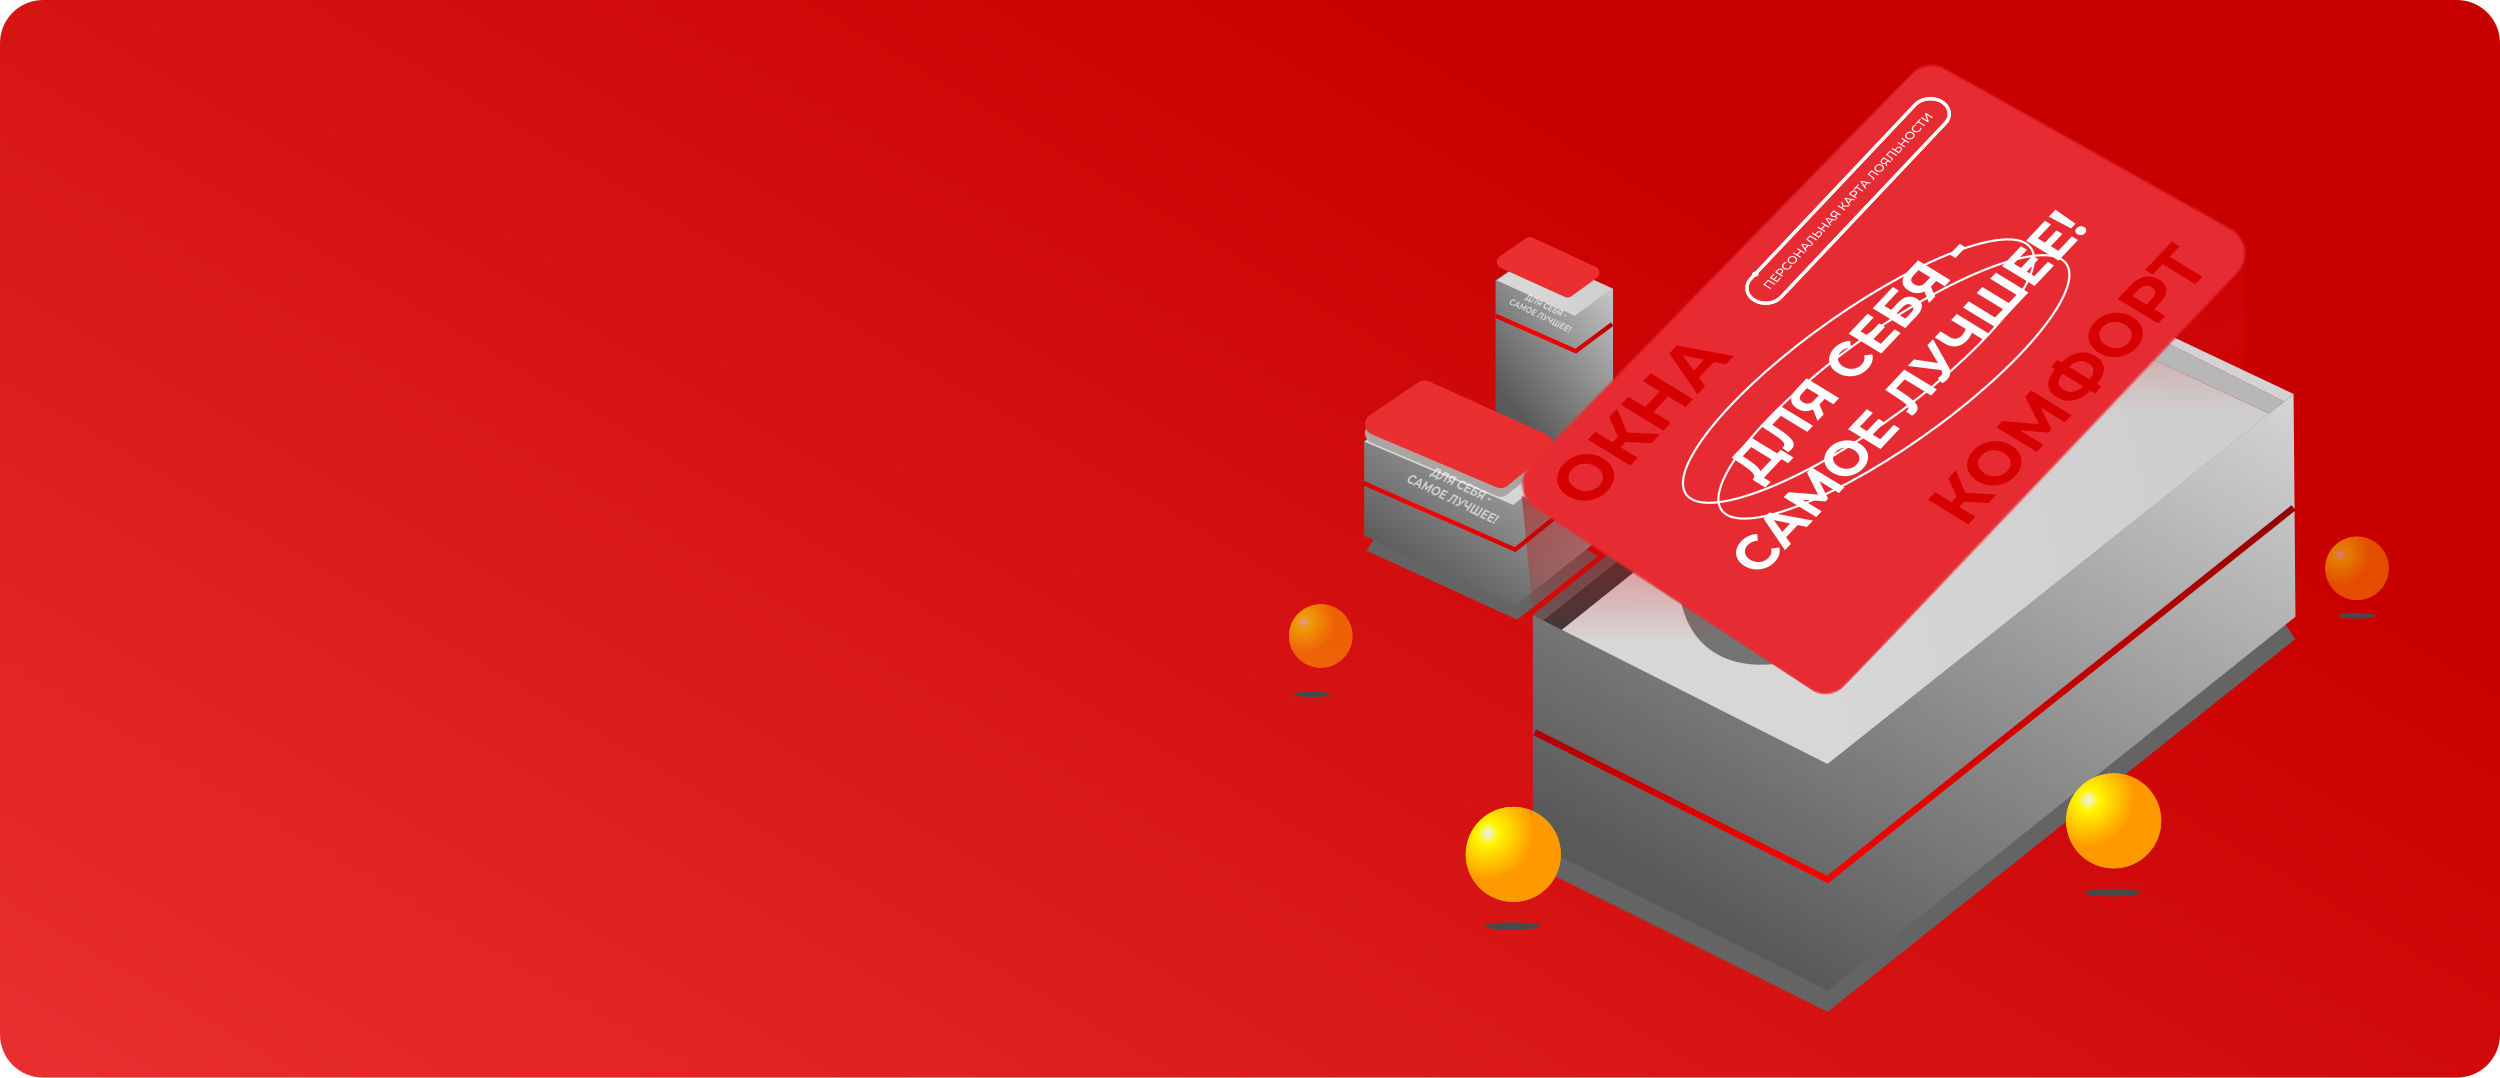
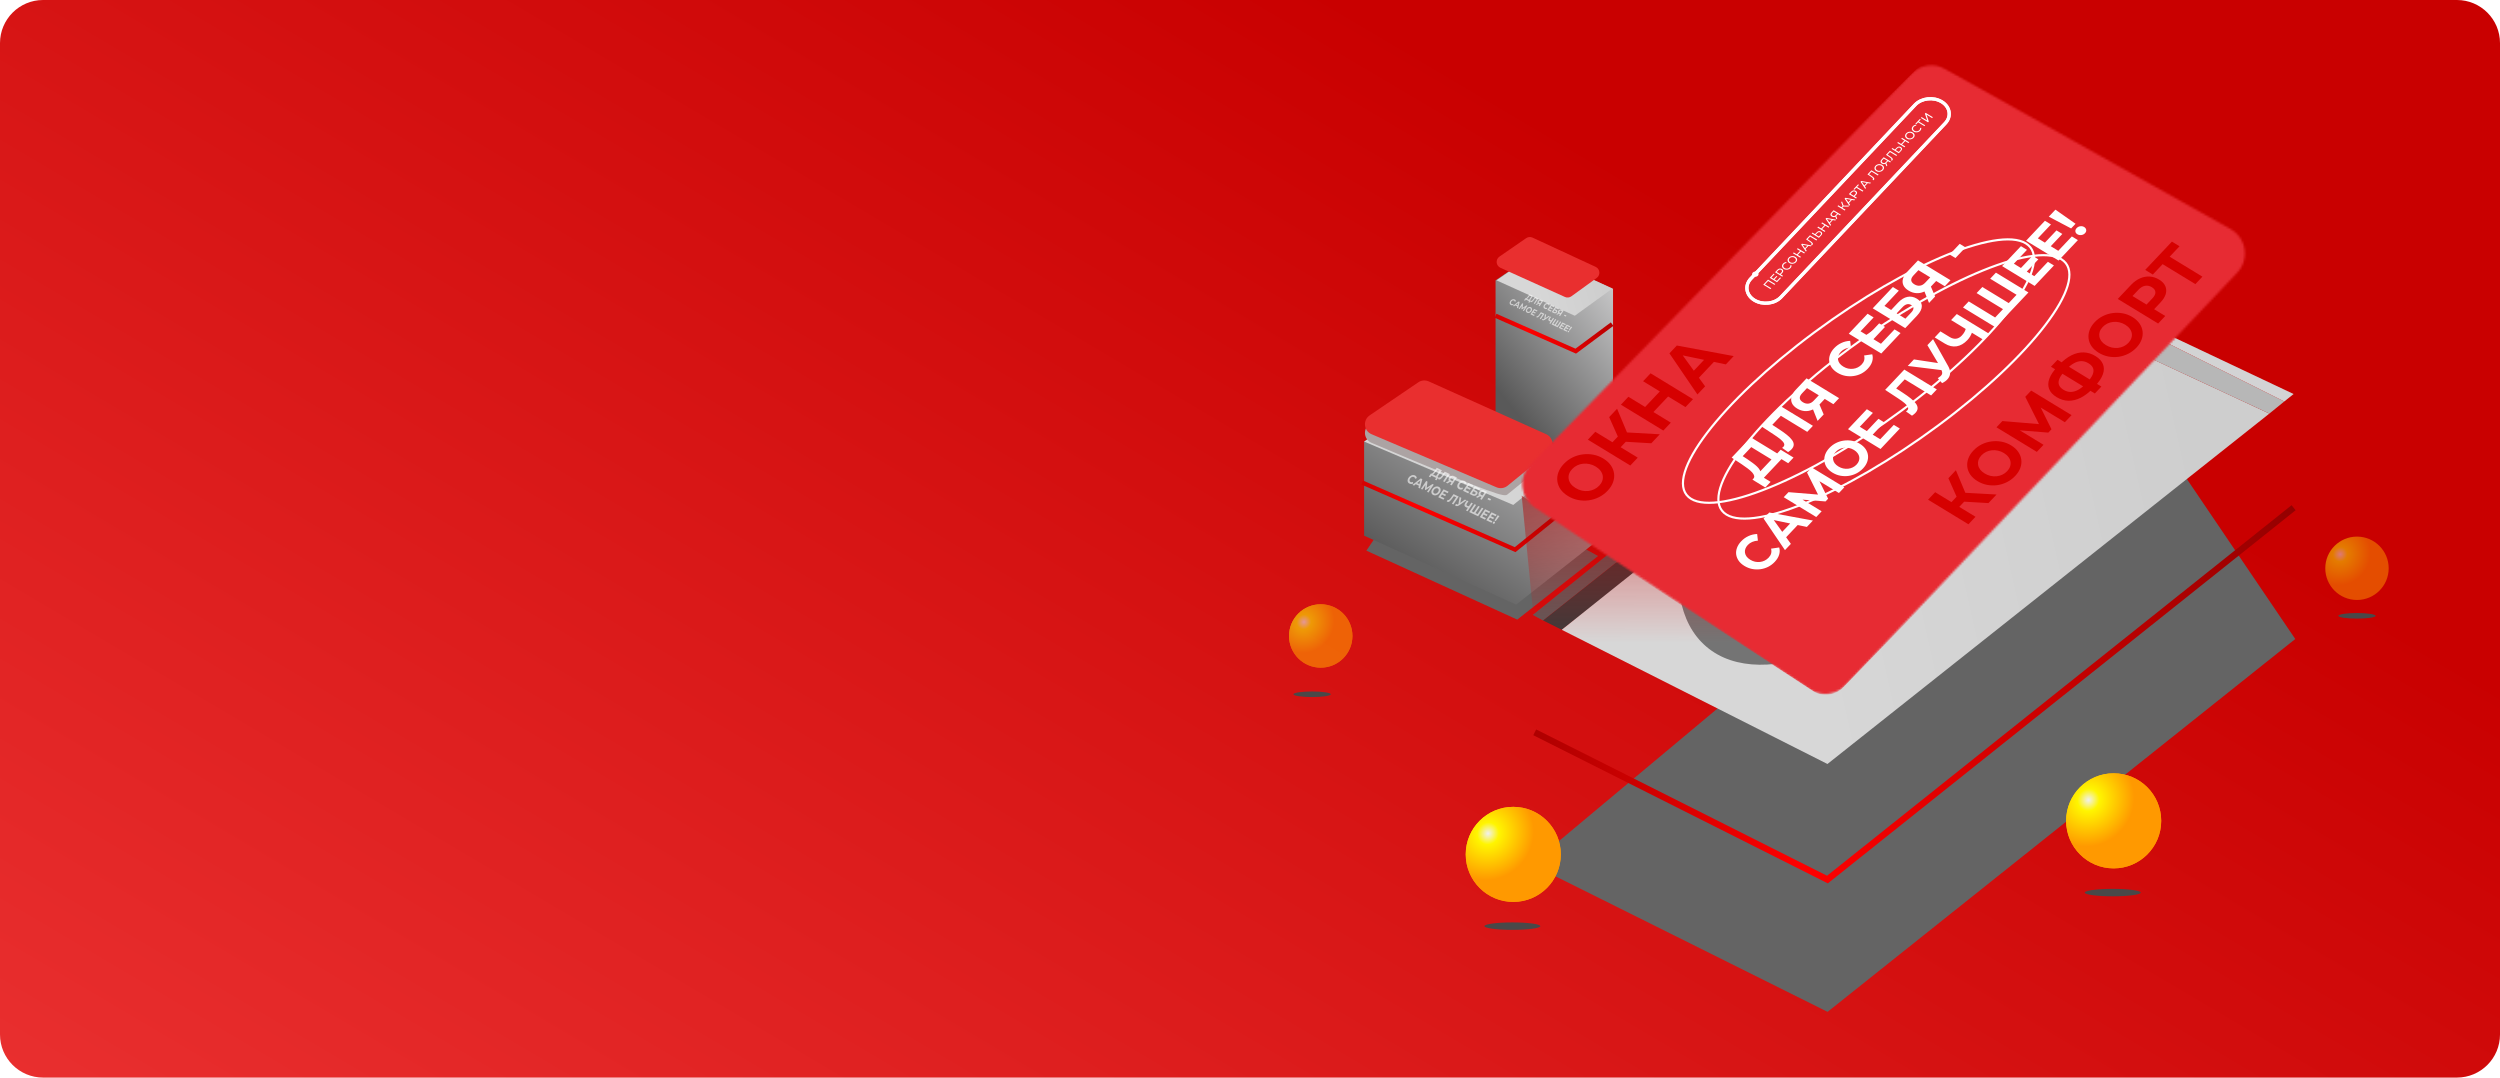
<svg xmlns="http://www.w3.org/2000/svg" width="1160" height="500" viewBox="0 0 1160 500" fill="none">
  <path d="M0 20C0 8.954 8.954 0 20 0H1140C1151.05 0 1160 8.954 1160 20V480C1160 491.046 1151.05 500 1140 500H20C8.954 500 0 491.046 0 480V20Z" fill="url(#paint0_linear_832_1889)" />
  <g filter="url(#filter0_f_832_1889)">
    <path d="M704 287.5L634 255.5L662 214L741.5 258L704 287.5Z" fill="#646464" />
  </g>
  <g filter="url(#filter1_f_832_1889)">
    <path d="M710.5 401L848 469.5L1065 296.5L982 174L710.5 401Z" fill="#646464" />
  </g>
-   <path d="M711.242 285.309L847.936 354.494L1064.22 182.828L1065.09 286.173L847.936 459.569L711.242 391.248V285.309Z" fill="url(#paint1_linear_832_1889)" />
  <path d="M712.109 339.792L847.938 408.113L1064.23 235.582" stroke="url(#paint2_linear_832_1889)" stroke-width="3" />
  <path d="M716.001 287.903L711.242 285.308L746.713 256.77L751.472 259.796L716.001 287.903Z" fill="#737373" />
  <path d="M716.001 287.903L711.242 285.308L746.713 256.77L751.472 259.796L716.001 287.903Z" fill="black" fill-opacity="0.2" />
  <path d="M759.261 265.418L751.475 259.797L716.004 287.903L724.655 292.227L759.261 265.418Z" fill="#3B3B3B" />
  <path d="M847.936 354.492L724.652 292.225L924.935 132.234L1052.98 191.907L847.936 354.492Z" fill="url(#paint3_linear_832_1889)" />
  <g filter="url(#filter2_f_832_1889)">
    <ellipse cx="870.685" cy="207.4" rx="121.719" ry="62.051" transform="rotate(-49.571 870.685 207.4)" fill="#747474" />
  </g>
  <g filter="url(#filter3_f_832_1889)">
    <path d="M901.586 262.875C940.473 231.495 960.643 191.997 946.638 174.655C932.632 157.312 889.755 168.692 850.868 200.072C811.981 231.452 791.811 270.949 805.816 288.292C819.822 305.634 862.7 294.255 901.586 262.875Z" fill="#393939" />
  </g>
  <g filter="url(#filter4_f_832_1889)">
    <path d="M980.737 402.922C992.921 402.922 1002.8 393.049 1002.8 380.869C1002.8 368.69 992.921 358.816 980.737 358.816C968.553 358.816 958.676 368.69 958.676 380.869C958.676 393.049 968.553 402.922 980.737 402.922Z" fill="url(#paint4_radial_832_1889)" />
  </g>
  <path d="M980.737 402.922C992.921 402.922 1002.8 393.049 1002.8 380.869C1002.8 368.69 992.921 358.816 980.737 358.816C968.553 358.816 958.676 368.69 958.676 380.869C958.676 393.049 968.553 402.922 980.737 402.922Z" fill="url(#paint5_radial_832_1889)" />
  <g filter="url(#filter5_f_832_1889)">
    <path d="M980.305 415.893C987.473 415.893 993.283 415.118 993.283 414.163C993.283 413.208 987.473 412.434 980.305 412.434C973.138 412.434 967.328 413.208 967.328 414.163C967.328 415.118 973.138 415.893 980.305 415.893Z" fill="#494949" />
  </g>
  <g filter="url(#filter6_f_832_1889)">
    <path d="M702.159 418.488C714.343 418.488 724.22 408.615 724.22 396.436C724.22 384.256 714.343 374.383 702.159 374.383C689.975 374.383 680.098 384.256 680.098 396.436C680.098 408.615 689.975 418.488 702.159 418.488Z" fill="url(#paint6_radial_832_1889)" />
  </g>
  <path d="M702.159 418.488C714.343 418.488 724.22 408.615 724.22 396.436C724.22 384.256 714.343 374.383 702.159 374.383C689.975 374.383 680.098 384.256 680.098 396.436C680.098 408.615 689.975 418.488 702.159 418.488Z" fill="url(#paint7_radial_832_1889)" />
  <g filter="url(#filter7_f_832_1889)">
    <path d="M701.727 431.459C708.894 431.459 714.705 430.685 714.705 429.73C714.705 428.774 708.894 428 701.727 428C694.56 428 688.75 428.774 688.75 429.73C688.75 430.685 694.56 431.459 701.727 431.459Z" fill="#494949" />
  </g>
  <g opacity="0.5" filter="url(#filter8_f_832_1889)">
    <g filter="url(#filter9_f_832_1889)">
      <path d="M1093.64 278.388C1101.76 278.388 1108.35 271.806 1108.35 263.686C1108.35 255.567 1101.76 248.984 1093.64 248.984C1085.52 248.984 1078.93 255.567 1078.93 263.686C1078.93 271.806 1085.52 278.388 1093.64 278.388Z" fill="url(#paint8_radial_832_1889)" />
    </g>
-     <path d="M1093.64 278.388C1101.76 278.388 1108.35 271.806 1108.35 263.686C1108.35 255.567 1101.76 248.984 1093.64 248.984C1085.52 248.984 1078.93 255.567 1078.93 263.686C1078.93 271.806 1085.52 278.388 1093.64 278.388Z" fill="url(#paint9_radial_832_1889)" />
  </g>
  <g filter="url(#filter10_f_832_1889)">
    <path d="M1093.64 287.036C1098.42 287.036 1102.29 286.455 1102.29 285.739C1102.29 285.022 1098.42 284.441 1093.64 284.441C1088.86 284.441 1084.99 285.022 1084.99 285.739C1084.99 286.455 1088.86 287.036 1093.64 287.036Z" fill="#494949" />
  </g>
  <g opacity="0.6" filter="url(#filter11_f_832_1889)">
    <g filter="url(#filter12_f_832_1889)">
      <path d="M612.821 309.79C620.944 309.79 627.528 303.208 627.528 295.089C627.528 286.969 620.944 280.387 612.821 280.387C604.698 280.387 598.113 286.969 598.113 295.089C598.113 303.208 604.698 309.79 612.821 309.79Z" fill="url(#paint10_radial_832_1889)" />
    </g>
    <g filter="url(#filter13_f_832_1889)">
      <path d="M612.821 309.79C620.944 309.79 627.528 303.208 627.528 295.089C627.528 286.969 620.944 280.387 612.821 280.387C604.698 280.387 598.113 286.969 598.113 295.089C598.113 303.208 604.698 309.79 612.821 309.79Z" fill="url(#paint11_radial_832_1889)" />
    </g>
  </g>
  <g filter="url(#filter14_f_832_1889)">
    <path d="M608.819 323.438C613.598 323.438 617.471 322.857 617.471 322.141C617.471 321.425 613.598 320.844 608.819 320.844C604.041 320.844 600.168 321.425 600.168 322.141C600.168 322.857 604.041 323.438 608.819 323.438Z" fill="#494949" />
  </g>
  <g filter="url(#filter15_f_832_1889)">
    <path d="M712.542 117.535L748.446 133.967V178.072L732.441 194.071L721.194 205.746L693.941 194.071V130.075L712.542 117.535Z" fill="url(#paint12_linear_832_1889)" />
  </g>
  <g filter="url(#filter16_f_832_1889)">
    <path d="M665.392 183.258L732.009 211.364L741.958 250.281L703.459 280.549L632.949 248.551V204.878L665.392 183.258Z" fill="url(#paint13_linear_832_1889)" />
  </g>
  <g filter="url(#filter17_f_832_1889)">
    <path d="M665.392 182.828L632.949 204.881L702.161 234.285L729.846 211.799L665.392 182.828Z" fill="#D5D5D5" />
  </g>
  <g filter="url(#filter18_f_832_1889)">
-     <path d="M662.942 180.974C661.357 180.262 659.517 180.423 658.081 181.399L635.53 196.728C632.257 198.953 632.743 203.918 636.386 205.465L694.391 230.108C696.095 230.832 698.06 230.554 699.498 229.387L718.548 213.915C721.438 211.568 720.841 206.999 717.446 205.473L662.942 180.974Z" fill="#ACA3A3" />
+     <path d="M662.942 180.974C661.357 180.262 659.517 180.423 658.081 181.399L635.53 196.728C632.257 198.953 632.743 203.918 636.386 205.465C696.095 230.832 698.06 230.554 699.498 229.387L718.548 213.915C721.438 211.568 720.841 206.999 717.446 205.473L662.942 180.974Z" fill="#ACA3A3" />
  </g>
  <g filter="url(#filter19_f_832_1889)">
    <path d="M662.942 176.974C661.357 176.262 659.517 176.423 658.081 177.399L635.53 192.728C632.257 194.953 632.743 199.918 636.386 201.465L694.391 226.108C696.095 226.832 698.06 226.554 699.498 225.387L718.548 209.915C721.438 207.568 720.841 202.999 717.446 201.473L662.942 176.974Z" fill="#E92F2F" />
  </g>
  <g opacity="0.6" filter="url(#filter20_f_832_1889)">
    <path d="M666.124 221.155L667.871 218.557L666.802 218.044L666.429 218.572C666.267 218.795 666.11 219.003 665.956 219.197C665.804 219.393 665.656 219.567 665.511 219.719C665.368 219.867 665.231 219.986 665.1 220.076C664.972 220.167 664.853 220.218 664.743 220.23L664.049 219.745C664.154 219.8 664.271 219.798 664.4 219.74C664.532 219.684 664.675 219.583 664.826 219.439C664.981 219.291 665.142 219.11 665.31 218.895C665.481 218.681 665.659 218.446 665.844 218.188L666.651 217.058L669.049 218.207L666.837 221.497L666.124 221.155ZM662.971 221.148L663.951 219.698L667.485 221.392L666.51 222.843L665.841 222.523L666.352 221.763L664.15 220.708L663.639 221.468L662.971 221.148ZM667.499 222.389C667.446 222.364 667.393 222.331 667.34 222.292C667.291 222.255 667.238 222.211 667.181 222.161L667.708 221.464C667.741 221.498 667.779 221.526 667.823 221.547C667.945 221.606 668.079 221.594 668.225 221.511C668.373 221.425 668.536 221.279 668.714 221.073C668.891 220.868 669.09 220.61 669.311 220.3L670.356 218.833L672.754 219.982L670.288 223.65L669.575 223.308L671.706 220.138L671.74 220.411L670.363 219.751L670.648 219.617L669.969 220.574C669.718 220.929 669.483 221.239 669.262 221.502C669.042 221.766 668.831 221.98 668.632 222.142C668.432 222.305 668.238 222.409 668.051 222.453C667.864 222.497 667.68 222.476 667.499 222.389ZM672.845 224.875L673.624 223.717L673.679 223.986L672.823 223.576C672.553 223.447 672.355 223.282 672.229 223.084C672.103 222.885 672.056 222.661 672.085 222.412C672.115 222.163 672.223 221.901 672.408 221.625C672.601 221.338 672.82 221.12 673.067 220.97C673.318 220.818 673.581 220.737 673.856 220.725C674.131 220.714 674.405 220.774 674.678 220.905L676.024 221.55L673.559 225.217L672.845 224.875ZM670.871 223.929L672.531 222.986L673.262 223.336L671.633 224.294L670.871 223.929ZM673.807 223.445L674.994 221.679L675.025 221.985L674.231 221.605C674.026 221.506 673.831 221.487 673.646 221.546C673.464 221.606 673.299 221.747 673.151 221.967C673.008 222.18 672.949 222.369 672.976 222.534C673.002 222.699 673.117 222.83 673.319 222.927L674.13 223.316L673.807 223.445ZM677.036 226.967C676.795 226.851 676.601 226.698 676.454 226.508C676.313 226.315 676.224 226.097 676.187 225.853C676.151 225.609 676.167 225.352 676.236 225.08C676.307 224.809 676.436 224.536 676.622 224.26C676.807 223.984 677.019 223.751 677.257 223.56C677.498 223.371 677.752 223.227 678.019 223.129C678.288 223.032 678.556 222.987 678.822 222.994C679.091 222.998 679.347 223.059 679.591 223.175C679.861 223.305 680.067 223.478 680.209 223.693C680.356 223.907 680.432 224.156 680.437 224.44L679.636 224.721C679.625 224.527 679.578 224.363 679.494 224.231C679.413 224.095 679.295 223.99 679.14 223.916C678.994 223.846 678.842 223.81 678.683 223.807C678.523 223.805 678.364 223.834 678.204 223.896C678.044 223.959 677.891 224.049 677.744 224.168C677.601 224.288 677.47 224.436 677.353 224.611C677.235 224.785 677.152 224.956 677.103 225.122C677.058 225.289 677.044 225.447 677.063 225.594C677.081 225.741 677.133 225.872 677.217 225.987C677.301 226.101 677.416 226.193 677.562 226.263C677.716 226.337 677.883 226.37 678.06 226.363C678.24 226.352 678.433 226.299 678.639 226.204L678.764 226.929C678.472 227.071 678.179 227.145 677.884 227.151C677.592 227.159 677.309 227.097 677.036 226.967ZM680.973 225.875L682.475 226.595L682.032 227.255L680.529 226.535L680.973 225.875ZM680.012 227.409L681.71 228.223L681.253 228.904L678.837 227.746L681.303 224.079L683.66 225.209L683.202 225.89L681.562 225.104L680.012 227.409ZM681.836 229.184L684.302 225.516L686.82 226.723L686.365 227.399L684.565 226.536L684.058 227.29L684.922 227.705C685.3 227.886 685.524 228.116 685.596 228.395C685.67 228.675 685.589 228.992 685.352 229.345C685.108 229.708 684.808 229.938 684.451 230.035C684.095 230.133 683.717 230.085 683.316 229.893L681.836 229.184ZM682.976 228.899L683.698 229.245C683.882 229.333 684.052 229.359 684.206 229.322C684.363 229.282 684.496 229.18 684.607 229.015C684.823 228.694 684.741 228.442 684.36 228.26L683.638 227.914L682.976 228.899ZM686.787 231.557L687.566 230.399L687.621 230.668L686.765 230.257C686.495 230.128 686.297 229.964 686.171 229.765C686.045 229.566 685.997 229.342 686.027 229.093C686.057 228.844 686.165 228.582 686.35 228.306C686.543 228.02 686.762 227.801 687.008 227.652C687.26 227.5 687.523 227.418 687.798 227.406C688.073 227.395 688.347 227.455 688.62 227.586L689.966 228.231L687.501 231.898L686.787 231.557ZM684.813 230.61L686.473 229.667L687.203 230.017L685.575 230.976L684.813 230.61ZM687.749 230.126L688.936 228.361L688.966 228.666L688.173 228.286C687.968 228.188 687.773 228.168 687.588 228.227C687.406 228.288 687.241 228.428 687.093 228.648C686.95 228.861 686.891 229.05 686.918 229.215C686.944 229.38 687.058 229.511 687.26 229.608L688.072 229.997L687.749 230.126ZM690.16 231.656L690.6 231.001L691.862 231.605L691.421 232.26L690.16 231.656ZM653.987 224.388C653.747 224.273 653.553 224.12 653.406 223.929C653.264 223.737 653.175 223.518 653.139 223.275C653.102 223.031 653.119 222.773 653.187 222.501C653.259 222.231 653.388 221.958 653.573 221.682C653.759 221.406 653.971 221.173 654.209 220.982C654.45 220.793 654.704 220.649 654.971 220.55C655.24 220.453 655.508 220.408 655.774 220.416C656.043 220.42 656.299 220.48 656.542 220.597C656.813 220.726 657.019 220.899 657.16 221.115C657.308 221.328 657.384 221.577 657.389 221.862L656.587 222.142C656.577 221.948 656.529 221.785 656.446 221.652C656.364 221.516 656.246 221.411 656.092 221.337C655.946 221.267 655.794 221.231 655.634 221.229C655.475 221.226 655.315 221.256 655.156 221.318C654.996 221.38 654.843 221.471 654.696 221.589C654.552 221.71 654.422 221.857 654.304 222.032C654.187 222.207 654.104 222.377 654.055 222.543C654.009 222.71 653.996 222.868 654.014 223.015C654.033 223.163 654.085 223.294 654.169 223.408C654.253 223.522 654.368 223.614 654.514 223.684C654.668 223.758 654.834 223.792 655.012 223.784C655.192 223.774 655.385 223.721 655.591 223.625L655.716 224.35C655.424 224.492 655.131 224.566 654.836 224.573C654.544 224.581 654.261 224.519 653.987 224.388ZM655.38 224.972L659.236 221.971L659.949 222.313L658.879 226.649L658.121 226.286L659.157 222.501L659.442 222.638L656.12 225.327L655.38 224.972ZM656.603 224.519L657.228 223.967L658.833 224.736L658.596 225.474L656.603 224.519ZM659.292 226.847L661.758 223.18L662.355 223.466L661.944 226.691L661.627 226.539L664.673 224.577L665.271 224.863L662.809 228.532L662.132 228.208L663.772 225.759L663.902 225.821L661.47 227.378L661.149 227.224L661.463 224.652L661.615 224.725L659.97 227.172L659.292 226.847ZM665.035 229.682C664.789 229.564 664.591 229.407 664.444 229.212C664.299 229.018 664.207 228.798 664.168 228.553C664.131 228.309 664.147 228.051 664.216 227.78C664.288 227.509 664.416 227.238 664.599 226.965C664.782 226.693 664.993 226.461 665.231 226.271C665.472 226.082 665.727 225.938 665.997 225.841C666.267 225.744 666.537 225.698 666.808 225.704C667.08 225.709 667.337 225.77 667.581 225.887C667.828 226.005 668.022 226.16 668.163 226.353C668.308 226.547 668.399 226.766 668.435 227.01C668.474 227.255 668.46 227.513 668.391 227.785C668.324 228.054 668.198 228.326 668.013 228.602C667.83 228.874 667.616 229.107 667.373 229.299C667.132 229.489 666.876 229.632 666.607 229.729C666.343 229.824 666.075 229.869 665.803 229.863C665.535 229.859 665.279 229.799 665.035 229.682ZM665.517 228.957C665.656 229.024 665.803 229.057 665.957 229.057C666.113 229.058 666.271 229.028 666.431 228.965C666.59 228.903 666.742 228.812 666.886 228.692C667.032 228.573 667.165 228.426 667.282 228.251C667.399 228.077 667.481 227.906 667.527 227.738C667.575 227.572 667.591 227.415 667.572 227.268C667.556 227.122 667.508 226.992 667.426 226.88C667.345 226.767 667.235 226.677 667.095 226.61C666.955 226.543 666.807 226.509 666.651 226.508C666.497 226.508 666.341 226.539 666.181 226.602C666.022 226.664 665.868 226.754 665.722 226.873C665.578 226.994 665.447 227.141 665.33 227.316C665.215 227.487 665.132 227.657 665.081 227.827C665.035 227.994 665.02 228.151 665.035 228.297C665.054 228.444 665.104 228.575 665.185 228.687C665.267 228.8 665.377 228.89 665.517 228.957ZM669.473 228.83L670.975 229.55L670.531 230.21L669.029 229.49L669.473 228.83ZM668.512 230.365L670.21 231.178L669.752 231.86L667.336 230.702L669.802 227.034L672.16 228.164L671.702 228.845L670.062 228.059L668.512 230.365ZM671.59 232.817C671.537 232.791 671.484 232.759 671.431 232.72C671.382 232.682 671.329 232.638 671.272 232.588L671.799 231.892C671.832 231.926 671.87 231.953 671.915 231.975C672.036 232.033 672.17 232.021 672.316 231.938C672.464 231.852 672.627 231.706 672.805 231.501C672.983 231.295 673.182 231.037 673.402 230.727L674.447 229.26L676.845 230.409L674.379 234.077L673.666 233.735L675.797 230.565L675.832 230.838L674.454 230.178L674.739 230.044L674.06 231.001C673.81 231.356 673.574 231.666 673.353 231.93C673.133 232.194 672.922 232.407 672.723 232.57C672.523 232.733 672.329 232.836 672.142 232.88C671.955 232.925 671.771 232.903 671.59 232.817ZM675.73 233.81C675.863 233.952 675.995 234.038 676.127 234.07C676.265 234.099 676.436 234.051 676.641 233.928L676.972 233.733L677.099 233.676L679.732 231.793L680.441 232.133L677.161 234.399C676.866 234.604 676.59 234.737 676.333 234.798C676.078 234.861 675.849 234.855 675.644 234.78C675.436 234.708 675.263 234.572 675.123 234.371L675.73 233.81ZM676.61 234.377L677.276 230.616L678.047 230.986L677.426 233.944L676.61 234.377ZM681.255 235.564C681.051 235.563 680.865 235.548 680.697 235.518C680.531 235.485 680.382 235.437 680.252 235.374C679.833 235.173 679.59 234.902 679.525 234.562C679.462 234.217 679.579 233.823 679.877 233.38L680.649 232.232L681.362 232.574L680.654 233.627C680.485 233.879 680.415 234.097 680.444 234.282C680.475 234.463 680.598 234.605 680.812 234.707C680.948 234.773 681.092 234.819 681.244 234.845C681.397 234.868 681.552 234.871 681.709 234.853L681.255 235.564ZM680.233 236.882L682.699 233.215L683.412 233.557L680.946 237.224L680.233 236.882ZM684.05 237.797L683.759 237.914L685.891 234.744L686.608 235.088L684.477 238.258L684.438 237.983L685.757 238.615L685.458 238.728L687.589 235.558L688.306 235.902L685.841 239.57L681.722 237.596L684.188 233.928L684.906 234.272L682.774 237.442L682.74 237.169L684.05 237.797ZM688.751 238.069L690.253 238.789L689.809 239.449L688.307 238.729L688.751 238.069ZM687.79 239.603L689.488 240.417L689.03 241.098L686.615 239.94L689.08 236.273L691.438 237.403L690.98 238.084L689.34 237.298L687.79 239.603ZM691.75 239.506L693.252 240.226L692.808 240.886L691.306 240.166L691.75 239.506ZM690.789 241.04L692.487 241.854L692.03 242.536L689.614 241.378L692.079 237.71L694.437 238.84L693.979 239.521L692.339 238.735L690.789 241.04ZM693.451 241.533L694.922 239.072L695.751 239.47L694.004 241.798L693.451 241.533ZM692.843 242.981C692.718 242.921 692.647 242.825 692.631 242.692C692.614 242.559 692.649 242.428 692.736 242.299C692.825 242.166 692.939 242.075 693.078 242.026C693.219 241.974 693.352 241.978 693.477 242.038C693.605 242.099 693.677 242.193 693.693 242.321C693.714 242.447 693.681 242.576 693.591 242.709C693.504 242.838 693.389 242.931 693.246 242.987C693.105 243.044 692.971 243.042 692.843 242.981Z" fill="white" />
  </g>
  <g filter="url(#filter21_f_832_1889)">
    <path d="M712.543 117.535L694.375 130.075L730.711 146.506L748.014 133.967L712.543 117.535Z" fill="url(#paint14_linear_832_1889)" />
  </g>
  <g filter="url(#filter22_f_832_1889)">
    <path d="M711.098 110.255C710.135 109.809 709.007 109.905 708.133 110.509L695.744 119.06C693.823 120.385 694.085 123.3 696.212 124.262L726.125 137.789C727.106 138.233 728.249 138.116 729.121 137.485L740.873 128.968C742.728 127.624 742.452 124.78 740.373 123.817L711.098 110.255Z" fill="#E92F2F" />
  </g>
  <g opacity="0.6" filter="url(#filter23_f_832_1889)">
    <path d="M709.313 139.322L710.503 137.552L709.775 137.203L709.521 137.563C709.411 137.714 709.303 137.856 709.198 137.988C709.096 138.121 708.995 138.24 708.896 138.343C708.798 138.444 708.705 138.525 708.616 138.586C708.528 138.648 708.447 138.683 708.372 138.692L707.9 138.361C707.971 138.399 708.051 138.398 708.139 138.358C708.229 138.32 708.326 138.251 708.43 138.153C708.535 138.052 708.644 137.929 708.759 137.782C708.875 137.637 708.997 137.477 709.123 137.301L709.672 136.531L711.305 137.314L709.799 139.554L709.313 139.322ZM707.166 139.316L707.833 138.329L710.24 139.483L709.576 140.471L709.12 140.253L709.468 139.736L707.969 139.017L707.621 139.534L707.166 139.316ZM710.249 140.162C710.213 140.144 710.177 140.122 710.141 140.096C710.108 140.07 710.072 140.04 710.033 140.006L710.392 139.532C710.414 139.555 710.44 139.574 710.47 139.588C710.553 139.628 710.644 139.62 710.744 139.564C710.845 139.505 710.956 139.406 711.077 139.266C711.198 139.126 711.333 138.95 711.483 138.739L712.195 137.74L713.827 138.523L712.148 141.02L711.663 140.787L713.114 138.629L713.137 138.815L712.2 138.365L712.393 138.274L711.931 138.925C711.761 139.167 711.6 139.378 711.45 139.558C711.3 139.738 711.157 139.883 711.021 139.994C710.885 140.105 710.753 140.175 710.625 140.205C710.498 140.235 710.373 140.221 710.249 140.162ZM713.89 141.855L714.42 141.066L714.458 141.249L713.875 140.97C713.691 140.882 713.556 140.77 713.47 140.635C713.385 140.499 713.352 140.347 713.372 140.177C713.393 140.008 713.466 139.829 713.592 139.641C713.724 139.446 713.873 139.298 714.04 139.196C714.212 139.092 714.391 139.036 714.578 139.029C714.765 139.021 714.952 139.062 715.138 139.151L716.055 139.59L714.376 142.087L713.89 141.855ZM712.545 141.21L713.676 140.568L714.173 140.806L713.065 141.459L712.545 141.21ZM714.545 140.881L715.353 139.678L715.374 139.886L714.834 139.628C714.694 139.561 714.561 139.547 714.435 139.588C714.311 139.629 714.199 139.724 714.098 139.874C714 140.019 713.961 140.148 713.979 140.26C713.997 140.373 714.075 140.462 714.212 140.528L714.765 140.793L714.545 140.881ZM716.743 143.279C716.579 143.2 716.447 143.096 716.347 142.966C716.251 142.835 716.19 142.686 716.165 142.52C716.141 142.354 716.152 142.179 716.198 141.994C716.247 141.81 716.335 141.624 716.461 141.436C716.588 141.248 716.732 141.089 716.894 140.959C717.058 140.83 717.231 140.732 717.413 140.665C717.596 140.599 717.779 140.569 717.96 140.574C718.143 140.576 718.317 140.618 718.483 140.697C718.667 140.785 718.807 140.903 718.904 141.05C719.004 141.195 719.056 141.365 719.06 141.558L718.514 141.75C718.506 141.617 718.474 141.506 718.417 141.416C718.362 141.323 718.281 141.251 718.176 141.201C718.077 141.154 717.973 141.129 717.865 141.127C717.756 141.126 717.648 141.146 717.539 141.188C717.43 141.23 717.326 141.292 717.226 141.373C717.128 141.455 717.039 141.555 716.959 141.674C716.879 141.793 716.822 141.909 716.789 142.022C716.758 142.136 716.749 142.244 716.762 142.344C716.774 142.444 716.809 142.534 716.867 142.611C716.924 142.689 717.002 142.752 717.102 142.799C717.207 142.85 717.32 142.873 717.441 142.868C717.564 142.86 717.695 142.824 717.835 142.759L717.92 143.253C717.722 143.35 717.522 143.4 717.321 143.404C717.122 143.41 716.929 143.368 716.743 143.279ZM719.424 142.535L720.447 143.025L720.145 143.475L719.122 142.985L719.424 142.535ZM718.77 143.58L719.926 144.134L719.615 144.598L717.97 143.81L719.649 141.312L721.254 142.082L720.942 142.546L719.825 142.01L718.77 143.58ZM720.012 144.788L721.691 142.291L723.406 143.113L723.096 143.573L721.87 142.985L721.525 143.499L722.113 143.781C722.37 143.904 722.523 144.061 722.572 144.251C722.623 144.442 722.568 144.658 722.406 144.898C722.24 145.145 722.035 145.302 721.793 145.368C721.55 145.434 721.293 145.402 721.019 145.271L720.012 144.788ZM720.788 144.594L721.28 144.83C721.405 144.89 721.521 144.908 721.626 144.883C721.733 144.855 721.824 144.785 721.899 144.674C722.046 144.455 721.99 144.283 721.731 144.159L721.239 143.924L720.788 144.594ZM723.383 146.404L723.914 145.616L723.951 145.799L723.368 145.519C723.184 145.431 723.049 145.319 722.964 145.184C722.878 145.049 722.846 144.896 722.866 144.727C722.886 144.557 722.96 144.379 723.086 144.191C723.217 143.996 723.366 143.847 723.534 143.745C723.705 143.642 723.884 143.586 724.072 143.578C724.259 143.57 724.445 143.611 724.632 143.7L725.548 144.14L723.869 146.637L723.383 146.404ZM722.039 145.76L723.169 145.117L723.667 145.356L722.558 146.008L722.039 145.76ZM724.038 145.43L724.847 144.228L724.867 144.436L724.327 144.177C724.187 144.11 724.055 144.097 723.929 144.137C723.805 144.178 723.692 144.274 723.591 144.424C723.494 144.569 723.454 144.697 723.472 144.81C723.49 144.922 723.568 145.011 723.706 145.077L724.258 145.342L724.038 145.43ZM725.68 146.472L725.98 146.026L726.839 146.437L726.539 146.883L725.68 146.472ZM701.049 141.523C700.885 141.444 700.753 141.34 700.653 141.21C700.557 141.079 700.496 140.931 700.471 140.765C700.446 140.599 700.457 140.423 700.504 140.238C700.553 140.054 700.641 139.868 700.767 139.68C700.893 139.492 701.038 139.333 701.2 139.203C701.364 139.075 701.537 138.977 701.718 138.91C701.902 138.843 702.084 138.813 702.265 138.818C702.448 138.821 702.623 138.862 702.789 138.941C702.973 139.029 703.113 139.147 703.21 139.294C703.31 139.439 703.362 139.609 703.365 139.803L702.819 139.994C702.812 139.861 702.78 139.75 702.723 139.66C702.667 139.567 702.587 139.496 702.482 139.445C702.383 139.398 702.279 139.373 702.17 139.371C702.062 139.37 701.953 139.39 701.844 139.432C701.736 139.474 701.631 139.536 701.532 139.617C701.434 139.699 701.345 139.8 701.265 139.919C701.185 140.037 701.128 140.153 701.095 140.266C701.064 140.38 701.055 140.488 701.067 140.588C701.08 140.689 701.115 140.778 701.172 140.855C701.23 140.933 701.308 140.996 701.407 141.043C701.512 141.094 701.626 141.117 701.747 141.112C701.869 141.104 702.001 141.068 702.141 141.003L702.226 141.497C702.027 141.594 701.827 141.644 701.626 141.649C701.428 141.654 701.235 141.612 701.049 141.523ZM701.997 141.92L704.623 139.877L705.109 140.11L704.38 143.062L703.864 142.815L704.569 140.238L704.763 140.331L702.501 142.162L701.997 141.92ZM702.83 141.612L703.256 141.236L704.348 141.76L704.187 142.262L702.83 141.612ZM704.661 143.197L706.34 140.7L706.747 140.895L706.467 143.091L706.251 142.987L708.325 141.651L708.732 141.846L707.056 144.345L706.595 144.124L707.712 142.456L707.8 142.498L706.144 143.559L705.925 143.454L706.14 141.703L706.243 141.752L705.123 143.418L704.661 143.197ZM708.572 145.128C708.404 145.047 708.269 144.941 708.169 144.807C708.071 144.675 708.008 144.526 707.981 144.359C707.956 144.193 707.967 144.017 708.014 143.832C708.063 143.648 708.15 143.463 708.275 143.278C708.399 143.092 708.543 142.935 708.705 142.805C708.869 142.676 709.043 142.578 709.227 142.512C709.41 142.446 709.594 142.415 709.779 142.419C709.964 142.422 710.139 142.464 710.305 142.543C710.473 142.624 710.605 142.73 710.702 142.861C710.8 142.993 710.862 143.142 710.887 143.308C710.914 143.475 710.904 143.651 710.857 143.836C710.811 144.019 710.726 144.204 710.599 144.392C710.475 144.577 710.329 144.736 710.164 144.867C709.999 144.996 709.825 145.093 709.642 145.16C709.462 145.224 709.28 145.255 709.095 145.251C708.912 145.248 708.738 145.207 708.572 145.128ZM708.9 144.634C708.995 144.68 709.095 144.702 709.199 144.702C709.306 144.703 709.413 144.682 709.522 144.64C709.631 144.597 709.734 144.535 709.832 144.453C709.932 144.372 710.022 144.272 710.102 144.153C710.182 144.034 710.237 143.918 710.268 143.804C710.301 143.691 710.312 143.584 710.299 143.484C710.288 143.384 710.255 143.296 710.2 143.219C710.145 143.143 710.069 143.081 709.974 143.036C709.879 142.99 709.778 142.967 709.672 142.966C709.567 142.967 709.461 142.988 709.352 143.03C709.243 143.072 709.139 143.134 709.039 143.215C708.941 143.297 708.852 143.397 708.772 143.516C708.694 143.633 708.637 143.749 708.603 143.864C708.571 143.978 708.561 144.085 708.572 144.184C708.585 144.285 708.619 144.374 708.674 144.45C708.729 144.527 708.805 144.588 708.9 144.634ZM711.593 144.548L712.616 145.038L712.314 145.487L711.291 144.997L711.593 144.548ZM710.939 145.592L712.095 146.147L711.784 146.61L710.139 145.822L711.818 143.325L713.423 144.094L713.111 144.558L711.994 144.023L710.939 145.592ZM713.035 147.262C712.999 147.245 712.963 147.223 712.927 147.196C712.893 147.171 712.857 147.141 712.819 147.106L713.178 146.632C713.2 146.655 713.226 146.674 713.256 146.689C713.339 146.728 713.43 146.72 713.53 146.664C713.63 146.606 713.741 146.506 713.862 146.366C713.983 146.226 714.119 146.05 714.269 145.839L714.98 144.84L716.613 145.623L714.934 148.12L714.449 147.888L715.9 145.729L715.923 145.915L714.985 145.466L715.179 145.374L714.717 146.026C714.546 146.268 714.386 146.479 714.236 146.658C714.086 146.838 713.942 146.983 713.806 147.094C713.67 147.205 713.539 147.275 713.411 147.306C713.284 147.336 713.159 147.321 713.035 147.262ZM715.854 147.938C715.944 148.035 716.035 148.094 716.125 148.115C716.218 148.135 716.335 148.103 716.474 148.019L716.7 147.886L716.786 147.847L718.579 146.565L719.062 146.796L716.829 148.339C716.628 148.479 716.44 148.57 716.265 148.612C716.091 148.654 715.935 148.65 715.795 148.599C715.654 148.55 715.536 148.457 715.441 148.321L715.854 147.938ZM716.453 148.325L716.907 145.764L717.432 146.015L717.009 148.03L716.453 148.325ZM719.616 149.133C719.478 149.132 719.351 149.122 719.236 149.102C719.123 149.079 719.022 149.046 718.933 149.004C718.648 148.867 718.483 148.682 718.438 148.45C718.395 148.216 718.475 147.948 718.678 147.646L719.204 146.864L719.689 147.097L719.207 147.814C719.092 147.985 719.044 148.134 719.064 148.26C719.085 148.383 719.169 148.48 719.314 148.55C719.408 148.594 719.506 148.625 719.609 148.643C719.713 148.659 719.819 148.661 719.926 148.649L719.616 149.133ZM718.921 150.031L720.6 147.533L721.085 147.766L719.406 150.263L718.921 150.031ZM721.52 150.654L721.322 150.733L722.773 148.575L723.262 148.809L721.81 150.967L721.784 150.78L722.682 151.211L722.478 151.287L723.929 149.129L724.418 149.363L722.739 151.86L719.934 150.516L721.613 148.019L722.102 148.253L720.651 150.412L720.627 150.226L721.52 150.654ZM724.721 150.838L725.744 151.329L725.441 151.778L724.419 151.288L724.721 150.838ZM724.066 151.883L725.223 152.438L724.911 152.901L723.266 152.113L724.945 149.616L726.55 150.385L726.239 150.849L725.122 150.314L724.066 151.883ZM726.763 151.817L727.786 152.307L727.483 152.757L726.461 152.267L726.763 151.817ZM726.108 152.862L727.265 153.416L726.953 153.88L725.308 153.092L726.987 150.594L728.593 151.364L728.281 151.828L727.164 151.292L726.108 152.862ZM727.921 153.198L728.923 151.522L729.487 151.792L728.297 153.378L727.921 153.198ZM727.507 154.183C727.422 154.142 727.374 154.077 727.362 153.986C727.351 153.896 727.375 153.807 727.434 153.719C727.495 153.628 727.572 153.567 727.667 153.533C727.763 153.498 727.854 153.5 727.939 153.541C728.026 153.583 728.075 153.647 728.086 153.734C728.1 153.82 728.077 153.908 728.017 153.998C727.957 154.086 727.879 154.149 727.781 154.187C727.685 154.226 727.594 154.225 727.507 154.183Z" fill="white" />
  </g>
  <g filter="url(#filter24_f_832_1889)">
    <path d="M693.941 146.504L731.143 162.935L748.013 150.396" stroke="url(#paint15_linear_832_1889)" stroke-width="2" />
  </g>
  <g filter="url(#filter25_f_832_1889)">
    <path d="M632.082 223.906L703.024 255.04L725.518 236.878" stroke="url(#paint16_linear_832_1889)" stroke-width="2" />
  </g>
-   <path d="M1041.5 200.5V116.5L977.5 190.5L975.5 253.5L1041.5 200.5Z" fill="url(#paint17_linear_832_1889)" fill-opacity="0.5" />
  <path d="M711.5 285.5L706.055 229.961L844.479 322.411V354.494L711.5 285.5Z" fill="url(#paint18_linear_832_1889)" fill-opacity="0.5" />
  <path d="M1059.9 186.287L1052.98 191.909L996.312 165.532L1004.53 158.613L1059.9 186.287Z" fill="#B7B7B7" />
  <path d="M1059.9 186.284L1064.23 182.825L1007.56 156.016L1004.53 158.61L1059.9 186.284Z" fill="#D3D3D4" />
  <mask id="mask0_832_1889" style="mask-type:alpha" maskUnits="userSpaceOnUse" x="706" y="30" width="336" height="293">
    <path d="M886.927 34.243C891.029 30.035 897.449 29.109 902.574 31.985L1034.98 106.299C1042.36 110.438 1043.87 120.408 1038.05 126.54L856.295 318.004C851.959 322.571 844.97 323.368 839.718 319.893L712.203 235.529C705.416 231.039 704.39 221.484 710.071 215.658L886.927 34.243Z" fill="#D9D9D9" />
  </mask>
  <g mask="url(#mask0_832_1889)">
    <mask id="mask1_832_1889" style="mask-type:luminance" maskUnits="userSpaceOnUse" x="696" y="26" width="362" height="302">
      <path d="M892.924 26.293L696.105 226.932L848.78 327.23L1057.74 114.938L892.924 26.293Z" fill="white" />
    </mask>
    <g mask="url(#mask1_832_1889)">
      <path d="M888.903 32.401L700.183 218.61C696.742 222.005 697.195 226.886 701.192 229.488L841.489 320.765C845.509 323.381 851.563 322.684 854.941 319.215L1047.01 121.937C1050.49 118.369 1049.73 113.317 1045.36 110.877L901.714 30.669C897.732 28.445 892.147 29.2 888.903 32.401Z" fill="#E72B33" />
      <path d="M957.586 121.097C960.376 123.545 960.886 127.504 959.359 132.611C957.833 137.713 954.279 143.929 949.004 150.85C938.455 164.692 921.036 181.329 899.248 197.478C877.459 213.628 855.434 226.227 837.441 233.54C828.444 237.198 820.463 239.531 814.029 240.329C807.589 241.128 802.738 240.385 799.948 237.938C797.158 235.49 796.647 231.531 798.174 226.425C799.701 221.322 803.254 215.106 808.53 208.185C819.079 194.343 836.498 177.706 858.286 161.557C880.075 145.407 902.1 132.809 920.093 125.495C929.089 121.837 937.07 119.505 943.505 118.706C949.945 117.908 954.795 118.65 957.586 121.097Z" stroke="white" />
      <path d="M745.967 227.662C744.781 228.917 743.427 229.928 741.907 230.693C740.399 231.443 738.815 231.932 737.153 232.158C735.507 232.369 733.857 232.317 732.206 232.002C730.569 231.671 729.019 231.06 727.557 230.168C726.095 229.278 724.945 228.242 724.109 227.065C723.286 225.872 722.788 224.602 722.612 223.256C722.436 221.909 722.596 220.553 723.09 219.184C723.585 217.817 724.418 216.514 725.591 215.274C726.777 214.018 728.116 213.023 729.608 212.288C731.115 211.537 732.692 211.057 734.339 210.845C736 210.618 737.657 210.663 739.308 210.979C740.941 211.283 742.498 211.886 743.979 212.789C745.441 213.681 746.592 214.728 747.434 215.933C748.256 217.126 748.755 218.396 748.93 219.742C749.101 221.062 748.939 222.406 748.444 223.773C747.964 225.125 747.139 226.421 745.967 227.662ZM742.066 225.319C742.737 224.608 743.202 223.867 743.459 223.093C743.731 222.306 743.8 221.513 743.667 220.716C743.533 219.92 743.196 219.166 742.657 218.456C742.131 217.73 741.4 217.081 740.463 216.51C739.526 215.939 738.551 215.547 737.54 215.336C736.543 215.109 735.549 215.051 734.558 215.162C733.581 215.258 732.656 215.518 731.785 215.94C730.913 216.362 730.142 216.928 729.47 217.639C728.799 218.35 728.327 219.1 728.055 219.887C727.797 220.66 727.735 221.445 727.869 222.242C728.003 223.038 728.332 223.799 728.857 224.525C729.397 225.236 730.135 225.876 731.073 226.448C731.991 227.008 732.958 227.407 733.974 227.645C734.985 227.856 735.979 227.914 736.956 227.818C737.948 227.707 738.879 227.441 739.751 227.019C740.622 226.597 741.393 226.029 742.066 225.319Z" fill="#D60000" />
      <path d="M766.208 205.68L752.06 204.848L752.647 200.523L770.153 201.505L766.208 205.68ZM756.454 216.003L736.773 204.004L740.225 200.351L759.905 212.351L756.454 216.003ZM750.969 208.583L747.173 206.269L752.405 200.732L756.2 203.046L750.969 208.583ZM755.331 201.622L751.63 204.695L746.656 193.544L750.323 189.664L755.331 201.622Z" fill="#D60000" />
      <path d="M762.393 176.89L765.865 173.215L785.546 185.214L782.072 188.89L762.393 176.89ZM775.255 196.105L771.782 199.781L752.102 187.781L755.574 184.105L775.255 196.105ZM774.261 183.698L766.929 191.457L763.077 189.108L770.409 181.349L774.261 183.698Z" fill="#D60000" />
      <path d="M787.608 183.033L774.617 163.955L778.048 160.324L804.438 165.223L800.793 169.08L777.93 164.294L779.302 162.842L791.168 179.267L787.608 183.033ZM786.736 176.923L784.2 173.838L791.918 165.67L796.319 166.78L786.736 176.923Z" fill="#D60000" />
      <path d="M922.643 233.434L909.176 232.65L909.738 228.53L926.401 229.456L922.643 233.434ZM913.349 243.27L894.625 231.854L897.914 228.373L916.637 239.789L913.349 243.27ZM908.134 236.206L904.523 234.005L909.507 228.73L913.118 230.932L908.134 236.206ZM912.292 229.576L908.767 232.503L904.042 221.888L907.535 218.191L912.292 229.576Z" fill="#D60000" />
      <path d="M935.058 220.831C933.928 222.028 932.638 222.991 931.19 223.721C929.755 224.436 928.247 224.901 926.665 225.118C925.097 225.321 923.527 225.272 921.955 224.972C920.397 224.658 918.922 224.077 917.531 223.229C916.14 222.381 915.047 221.396 914.252 220.275C913.469 219.14 912.996 217.931 912.83 216.648C912.665 215.366 912.817 214.074 913.289 212.771C913.761 211.469 914.555 210.227 915.672 209.046C916.802 207.85 918.078 206.901 919.499 206.199C920.934 205.484 922.435 205.026 924.003 204.824C925.585 204.607 927.162 204.649 928.734 204.948C930.288 205.237 931.769 205.81 933.178 206.67C934.569 207.517 935.664 208.515 936.464 209.661C937.246 210.797 937.72 212.006 937.886 213.287C938.047 214.545 937.892 215.824 937.42 217.126C936.962 218.415 936.174 219.65 935.058 220.831ZM931.346 218.603C931.986 217.925 932.429 217.218 932.675 216.482C932.934 215.731 933.001 214.977 932.874 214.219C932.748 213.46 932.428 212.743 931.915 212.066C931.415 211.376 930.72 210.759 929.828 210.215C928.937 209.671 928.009 209.299 927.047 209.098C926.098 208.883 925.152 208.828 924.208 208.935C923.279 209.027 922.398 209.274 921.568 209.676C920.738 210.079 920.003 210.619 919.363 211.296C918.723 211.974 918.274 212.687 918.014 213.438C917.768 214.174 917.709 214.921 917.835 215.68C917.961 216.438 918.274 217.163 918.774 217.854C919.288 218.53 919.989 219.14 920.881 219.684C921.755 220.216 922.675 220.596 923.642 220.822C924.605 221.022 925.551 221.077 926.48 220.985C927.424 220.879 928.311 220.625 929.141 220.222C929.971 219.819 930.706 219.28 931.346 218.603Z" fill="#D60000" />
      <path d="M945.087 209.678L926.363 198.262L929.101 195.365L948.401 196.979L946.95 198.514L939.722 184.124L942.459 181.227L961.203 192.621L958.098 195.908L945.587 188.313L946.179 187.686L951.89 199.176L950.42 200.732L935.006 199.51L935.7 198.776L948.192 206.392L945.087 209.678Z" fill="#D60000" />
      <path d="M971.138 180.149C969.287 182.109 967.394 183.577 965.457 184.555C963.536 185.518 961.634 185.984 959.755 185.95C957.857 185.906 956.026 185.346 954.261 184.27C952.495 183.193 951.34 181.932 950.794 180.486C950.231 179.03 950.269 177.429 950.907 175.683C951.558 173.922 952.811 172.062 954.662 170.102C954.69 170.073 954.764 169.993 954.887 169.865C955.023 169.72 955.153 169.583 955.275 169.454C955.412 169.309 955.486 169.23 955.5 169.216C957.338 167.27 959.212 165.822 961.121 164.874C963.041 163.911 964.946 163.458 966.828 163.517C968.713 163.575 970.528 164.137 972.276 165.203C974.006 166.257 975.168 167.511 975.763 168.964C976.353 170.391 976.342 171.964 975.731 173.681C975.135 175.384 973.939 177.186 972.139 179.09C972.099 179.132 972.003 179.233 971.855 179.391C971.704 179.55 971.554 179.709 971.405 179.867C971.269 180.011 971.179 180.106 971.138 180.149ZM968.102 177.785C968.143 177.742 968.199 177.684 968.265 177.612C968.333 177.541 968.382 177.49 968.408 177.461C969.661 176.135 970.518 174.931 970.978 173.85C971.435 172.742 971.511 171.754 971.207 170.887C970.884 170.009 970.169 169.232 969.063 168.559C967.958 167.884 966.839 167.553 965.703 167.565C964.567 167.577 963.421 167.912 962.264 168.571C961.105 169.203 959.912 170.168 958.688 171.464C958.659 171.494 958.604 171.552 958.523 171.638C958.455 171.71 958.395 171.775 958.339 171.833C957.045 173.202 956.146 174.436 955.64 175.537C955.135 176.637 955.037 177.633 955.346 178.526C955.637 179.407 956.344 180.19 957.467 180.875C958.591 181.56 959.743 181.888 960.923 181.859C962.086 181.817 963.269 181.459 964.469 180.783C965.665 180.082 966.876 179.083 968.102 177.785ZM972.003 182.582L951.646 170.171L954.69 166.95L975.044 179.361L972.003 182.582Z" fill="#D60000" />
      <path d="M991.327 161.277C990.198 162.473 988.908 163.437 987.459 164.166C986.027 164.881 984.516 165.347 982.935 165.564C981.367 165.766 979.798 165.717 978.225 165.418C976.667 165.104 975.191 164.523 973.802 163.674C972.411 162.826 971.318 161.841 970.521 160.721C969.74 159.585 969.265 158.377 969.1 157.094C968.934 155.812 969.087 154.52 969.561 153.217C970.032 151.915 970.825 150.673 971.942 149.491C973.071 148.295 974.348 147.346 975.769 146.645C977.205 145.93 978.707 145.471 980.274 145.269C981.856 145.052 983.433 145.094 985.003 145.394C986.56 145.682 988.04 146.256 989.449 147.115C990.839 147.963 991.934 148.96 992.735 150.106C993.515 151.243 993.99 152.451 994.156 153.733C994.316 154.991 994.162 156.27 993.691 157.572C993.232 158.861 992.444 160.095 991.327 161.277ZM987.616 159.049C988.257 158.371 988.698 157.664 988.945 156.928C989.205 156.177 989.272 155.423 989.145 154.664C989.017 153.906 988.697 153.189 988.186 152.511C987.684 151.821 986.99 151.204 986.097 150.661C985.206 150.117 984.28 149.744 983.317 149.544C982.368 149.329 981.421 149.274 980.479 149.38C979.549 149.472 978.669 149.719 977.839 150.121C977.009 150.524 976.275 151.064 975.634 151.742C974.992 152.419 974.543 153.133 974.284 153.883C974.037 154.62 973.98 155.366 974.106 156.125C974.232 156.884 974.545 157.608 975.045 158.299C975.558 158.975 976.261 159.585 977.152 160.129C978.026 160.661 978.945 161.041 979.912 161.268C980.876 161.468 981.822 161.522 982.752 161.43C983.693 161.325 984.582 161.07 985.412 160.668C986.242 160.265 986.977 159.725 987.616 159.049Z" fill="#D60000" />
      <path d="M1001.37 150.126L982.641 138.71L988.829 132.16C990.111 130.804 991.489 129.806 992.967 129.164C994.428 128.509 995.921 128.226 997.441 128.312C998.96 128.399 1000.42 128.872 1001.83 129.73C1003.23 130.578 1004.18 131.579 1004.69 132.732C1005.2 133.885 1005.27 135.12 1004.9 136.437C1004.51 137.743 1003.67 139.074 1002.39 140.428L998.041 145.032L997.558 142.286L1004.67 146.624L1001.37 150.126ZM998.039 142.58L994.509 142.881L998.677 138.47C999.699 137.389 1000.17 136.408 1000.11 135.527C1000.04 134.645 999.5 133.895 998.484 133.275C997.45 132.645 996.396 132.422 995.321 132.608C994.248 132.793 993.199 133.426 992.177 134.507L988.01 138.917L987.422 136.105L998.039 142.58Z" fill="#D60000" />
      <path d="M1018.65 131.83L1002.47 121.964L1004.21 121.767L998.901 127.389L995.371 125.235L1007.77 112.113L1011.3 114.266L1005.99 119.887L1005.74 118.504L1021.92 128.372L1018.65 131.83Z" fill="#D60000" />
      <g filter="url(#filter26_f_832_1889)">
        <path d="M888.605 48.645L812.382 129.314C809.415 132.454 810.145 136.912 814.014 139.271C817.882 141.629 823.424 140.996 826.391 137.856L902.615 57.187C905.581 54.047 904.851 49.589 900.982 47.23C897.114 44.872 891.573 45.505 888.605 48.645Z" stroke="white" stroke-width="1.5" />
      </g>
      <path d="M888.605 48.645L812.382 129.314C809.415 132.454 810.145 136.912 814.014 139.271C817.882 141.629 823.424 140.996 826.391 137.856L902.615 57.187C905.581 54.047 904.851 49.589 900.982 47.23C897.114 44.872 891.573 45.505 888.605 48.645Z" stroke="white" stroke-width="1.5" />
      <path d="M821.501 134.144L818.148 132.1L820.364 129.755L823.717 131.8L823.357 132.181L820.296 130.315L820.509 130.297L818.837 132.066L818.804 131.893L821.865 133.759L821.501 134.144ZM822.947 129.435L824.269 128.036L824.676 128.284L823.353 129.683L822.947 129.435ZM824.469 130.309L825.968 128.723L826.385 128.976L824.519 130.951L821.165 128.907L822.98 126.986L823.397 127.24L821.95 128.772L824.469 130.309ZM826.961 128.365L823.608 126.322L824.611 125.26C824.837 125.022 825.075 124.847 825.327 124.734C825.578 124.623 825.835 124.575 826.097 124.591C826.358 124.608 826.61 124.69 826.853 124.838C827.095 124.986 827.262 125.159 827.352 125.357C827.438 125.552 827.45 125.763 827.387 125.991C827.32 126.216 827.174 126.446 826.949 126.685L826.148 127.533L826.088 127.22L827.329 127.977L826.961 128.365ZM826.136 127.25L825.732 127.278L826.521 126.443C826.756 126.194 826.868 125.966 826.857 125.76C826.848 125.55 826.725 125.372 826.485 125.226C826.246 125.08 826 125.032 825.746 125.082C825.495 125.129 825.252 125.277 825.017 125.526L824.227 126.362L824.153 126.041L826.136 127.25ZM830.772 124.397C830.575 124.604 830.353 124.77 830.103 124.897C829.853 125.018 829.59 125.096 829.314 125.132C829.038 125.164 828.761 125.153 828.485 125.099C828.209 125.045 827.947 124.942 827.698 124.79C827.449 124.638 827.255 124.463 827.116 124.264C826.976 124.065 826.892 123.854 826.861 123.631C826.827 123.406 826.851 123.181 826.931 122.957C827.012 122.728 827.15 122.51 827.346 122.302C827.545 122.092 827.772 121.927 828.028 121.805C828.283 121.679 828.555 121.606 828.845 121.586L828.908 122.023C828.676 122.045 828.467 122.102 828.28 122.192C828.092 122.281 827.926 122.399 827.787 122.547C827.643 122.699 827.54 122.862 827.479 123.033C827.42 123.201 827.403 123.369 827.427 123.535C827.451 123.701 827.518 123.859 827.626 124.011C827.733 124.158 827.88 124.289 828.066 124.401C828.251 124.514 828.447 124.593 828.656 124.639C828.864 124.68 829.071 124.687 829.276 124.661C829.482 124.635 829.677 124.578 829.863 124.487C830.053 124.393 830.219 124.271 830.364 124.117C830.504 123.97 830.602 123.811 830.661 123.644C830.717 123.473 830.724 123.294 830.685 123.107L831.225 123.037C831.281 123.267 831.268 123.499 831.188 123.732C831.111 123.963 830.973 124.185 830.772 124.397ZM833.361 121.655C833.166 121.863 832.941 122.03 832.686 122.156C832.432 122.28 832.168 122.359 831.892 122.396C831.614 122.43 831.336 122.42 831.06 122.366C830.784 122.313 830.523 122.211 830.277 122.06C830.031 121.91 829.838 121.736 829.7 121.537C829.561 121.338 829.476 121.127 829.445 120.904C829.411 120.679 829.434 120.452 829.515 120.223C829.595 119.994 829.735 119.775 829.933 119.565C830.128 119.358 830.351 119.193 830.602 119.072C830.851 118.947 831.115 118.867 831.395 118.833C831.672 118.794 831.948 118.802 832.223 118.859C832.499 118.913 832.761 119.016 833.01 119.168C833.259 119.32 833.453 119.495 833.592 119.695C833.733 119.891 833.82 120.103 833.852 120.33C833.882 120.554 833.858 120.779 833.777 121.008C833.696 121.232 833.558 121.449 833.361 121.655ZM832.936 121.396C833.078 121.245 833.177 121.087 833.232 120.922C833.291 120.752 833.308 120.587 833.281 120.424C833.253 120.256 833.186 120.098 833.078 119.951C832.973 119.801 832.827 119.67 832.642 119.556C832.457 119.444 832.261 119.367 832.053 119.326C831.848 119.282 831.642 119.274 831.436 119.3C831.23 119.32 831.034 119.377 830.848 119.467C830.664 119.556 830.501 119.674 830.359 119.825C830.215 119.978 830.113 120.138 830.054 120.307C829.998 120.473 829.984 120.64 830.011 120.808C830.036 120.974 830.101 121.131 830.205 121.282C830.312 121.429 830.46 121.558 830.644 121.672C830.83 121.784 831.024 121.863 831.23 121.906C831.438 121.948 831.647 121.956 831.855 121.932C832.061 121.906 832.256 121.849 832.439 121.761C832.626 121.671 832.791 121.549 832.936 121.396ZM833.771 115.566L834.139 115.177L837.491 117.221L837.125 117.61L833.771 115.566ZM835.648 119.172L835.28 119.562L831.928 117.517L832.295 117.129L835.648 119.172ZM835.663 116.664L834.117 118.301L833.7 118.046L835.246 116.409L835.663 116.664ZM837.937 116.749L835.749 113.473L836.112 113.088L840.634 113.896L840.248 114.304L836.124 113.523L836.271 113.369L838.315 116.349L837.937 116.749ZM837.595 115.714L837.311 115.375L838.758 113.843L839.248 113.965L837.595 115.714ZM840.995 113.578C840.957 113.617 840.917 113.654 840.874 113.689C840.832 113.724 840.782 113.76 840.725 113.799L840.324 113.512C840.376 113.479 840.422 113.441 840.461 113.4C840.569 113.286 840.598 113.161 840.551 113.025C840.502 112.89 840.379 112.737 840.182 112.568C839.987 112.397 839.722 112.2 839.387 111.98L838.015 111.075L839.826 109.158L843.178 111.202L842.818 111.584L839.758 109.717L839.971 109.7L838.666 111.08L838.618 110.916L839.7 111.624C840.025 111.835 840.298 112.03 840.52 112.211C840.743 112.391 840.91 112.56 841.021 112.718C841.134 112.877 841.188 113.026 841.186 113.168C841.186 113.306 841.122 113.443 840.995 113.578ZM842.923 107.83C843.227 107.509 843.55 107.315 843.893 107.251C844.233 107.184 844.578 107.258 844.929 107.472C845.3 107.698 845.492 107.964 845.505 108.27C845.517 108.572 845.362 108.892 845.041 109.231L843.979 110.355L840.627 108.311L840.991 107.926L842.159 108.638L842.923 107.83ZM844.648 109.016C844.861 108.791 844.962 108.581 844.95 108.386C844.94 108.188 844.814 108.015 844.572 107.867C844.336 107.723 844.105 107.676 843.881 107.727C843.656 107.779 843.436 107.918 843.221 108.146L842.538 108.869L843.965 109.739L844.648 109.016ZM845.089 103.588L845.457 103.199L848.809 105.243L848.443 105.632L845.089 103.588ZM846.966 107.195L846.598 107.583L843.246 105.54L843.613 105.15L846.966 107.195ZM846.981 104.686L845.434 106.322L845.017 106.069L846.564 104.432L846.981 104.686ZM849.255 104.772L847.067 101.495L847.43 101.11L851.952 101.919L851.566 102.327L847.442 101.546L847.589 101.39L849.634 104.371L849.255 104.772ZM848.913 103.736L848.629 103.397L850.076 101.866L850.566 101.986L848.913 103.736ZM853.798 99.964L852.706 99.298L852.916 99.267L852.112 100.119C851.904 100.339 851.677 100.501 851.433 100.606C851.191 100.707 850.944 100.748 850.69 100.729C850.436 100.704 850.186 100.618 849.94 100.467C849.685 100.312 849.51 100.134 849.418 99.934C849.322 99.732 849.305 99.52 849.369 99.298C849.431 99.074 849.565 98.852 849.773 98.631L850.805 97.539L854.158 99.583L853.798 99.964ZM852.086 101.776L851.534 100.379L851.908 99.982L852.475 101.363L852.086 101.776ZM852.553 99.205L850.723 98.089L850.958 98.073L850.204 98.87C849.983 99.104 849.882 99.323 849.899 99.529C849.912 99.733 850.047 99.914 850.306 100.072C850.553 100.222 850.798 100.28 851.042 100.244C851.289 100.207 851.521 100.073 851.739 99.842L852.514 99.022L852.553 99.205ZM857.677 95.859L855.091 95.839L855.149 95.378L858.096 95.415L857.677 95.859ZM855.947 97.69L852.594 95.646L852.954 95.265L856.307 97.309L855.947 97.69ZM854.722 96.526L854.3 96.269L855.134 95.387L855.555 95.643L854.722 96.526ZM855.451 95.507L855.046 95.823L854.306 93.834L854.699 93.418L855.451 95.507ZM858.08 95.432L855.892 92.156L856.256 91.771L860.776 92.579L860.39 92.987L856.267 92.207L856.413 92.051L858.458 95.032L858.08 95.432ZM857.738 94.396L857.454 94.057L858.901 92.526L859.391 92.647L857.738 94.396ZM861.22 92.109L857.868 90.064L858.87 89.003C859.096 88.765 859.334 88.59 859.586 88.478C859.837 88.366 860.094 88.318 860.356 88.334C860.617 88.35 860.869 88.433 861.112 88.581C861.354 88.728 861.52 88.901 861.61 89.099C861.697 89.295 861.709 89.507 861.646 89.733C861.579 89.958 861.433 90.19 861.208 90.429L860.407 91.276L860.347 90.964L861.588 91.721L861.22 92.109ZM860.395 90.993L859.99 91.022L860.78 90.186C861.015 89.937 861.127 89.709 861.116 89.502C861.108 89.293 860.984 89.116 860.744 88.97C860.505 88.823 860.259 88.775 860.005 88.825C859.754 88.872 859.511 89.021 859.276 89.269L858.486 90.105L858.412 89.784L860.395 90.993ZM864.249 88.903L861.189 87.037L861.405 87.016L860.435 88.042L860.018 87.788L862.138 85.545L862.555 85.798L861.585 86.825L861.549 86.656L864.61 88.523L864.249 88.903ZM865.452 87.63L863.263 84.354L863.628 83.968L868.148 84.777L867.762 85.185L863.638 84.404L863.785 84.249L865.83 87.23L865.452 87.63ZM865.11 86.594L864.826 86.256L866.273 84.724L866.763 84.845L865.11 86.594ZM869.495 83.415C869.459 83.454 869.419 83.49 869.376 83.526C869.333 83.56 869.282 83.597 869.226 83.636L868.826 83.349C868.877 83.316 868.922 83.278 868.962 83.237C869.07 83.123 869.1 82.997 869.051 82.862C869.004 82.727 868.881 82.574 868.684 82.405C868.488 82.233 868.223 82.037 867.889 81.816L866.516 80.911L868.327 78.995L871.68 81.039L871.32 81.421L868.26 79.554L868.472 79.537L867.168 80.917L867.119 80.752L868.201 81.461C868.526 81.671 868.8 81.867 869.021 82.047C869.243 82.228 869.41 82.397 869.523 82.555C869.635 82.714 869.69 82.863 869.687 83.004C869.687 83.143 869.623 83.28 869.495 83.415ZM873.676 78.99C873.48 79.198 873.254 79.364 872.999 79.491C872.746 79.614 872.483 79.695 872.207 79.731C871.928 79.765 871.65 79.755 871.374 79.701C871.098 79.647 870.837 79.545 870.591 79.395C870.346 79.245 870.154 79.071 870.014 78.871C869.875 78.672 869.79 78.461 869.759 78.238C869.725 78.013 869.749 77.787 869.829 77.558C869.91 77.329 870.049 77.109 870.247 76.9C870.443 76.692 870.666 76.528 870.916 76.407C871.166 76.281 871.431 76.201 871.709 76.167C871.987 76.128 872.263 76.137 872.536 76.194C872.813 76.248 873.075 76.351 873.324 76.502C873.574 76.654 873.767 76.83 873.907 77.029C874.048 77.226 874.134 77.438 874.166 77.665C874.196 77.888 874.171 78.114 874.092 78.343C874.01 78.567 873.872 78.783 873.676 78.99ZM873.25 78.731C873.392 78.58 873.491 78.422 873.548 78.256C873.606 78.087 873.621 77.921 873.595 77.758C873.567 77.59 873.5 77.433 873.393 77.285C873.287 77.136 873.143 77.004 872.957 76.891C872.772 76.778 872.575 76.701 872.367 76.66C872.162 76.617 871.957 76.608 871.751 76.634C871.545 76.655 871.348 76.711 871.162 76.802C870.978 76.89 870.815 77.009 870.674 77.159C870.529 77.312 870.427 77.473 870.369 77.641C870.313 77.808 870.298 77.974 870.326 78.142C870.35 78.308 870.415 78.466 870.52 78.616C870.627 78.763 870.774 78.894 870.959 79.006C871.144 79.119 871.339 79.197 871.545 79.241C871.752 79.282 871.961 79.291 872.169 79.267C872.375 79.241 872.57 79.184 872.754 79.096C872.94 79.005 873.105 78.883 873.25 78.731ZM877.025 75.382L875.934 74.716L876.144 74.685L875.339 75.536C875.132 75.756 874.905 75.919 874.661 76.023C874.419 76.125 874.171 76.166 873.918 76.146C873.664 76.122 873.414 76.035 873.168 75.885C872.913 75.729 872.739 75.551 872.645 75.352C872.549 75.15 872.533 74.938 872.598 74.716C872.658 74.492 872.792 74.269 873.001 74.049L874.033 72.956L877.385 75.001L877.025 75.382ZM875.314 77.193L874.761 75.796L875.136 75.4L875.704 76.781L875.314 77.193ZM875.781 74.622L873.951 73.507L874.185 73.49L873.432 74.287C873.212 74.52 873.11 74.74 873.126 74.946C873.14 75.151 873.276 75.332 873.535 75.489C873.78 75.639 874.025 75.697 874.27 75.662C874.517 75.624 874.749 75.49 874.967 75.26L875.742 74.439L875.781 74.622ZM878.073 74.337C878.036 74.376 877.996 74.413 877.953 74.448C877.91 74.483 877.86 74.52 877.803 74.559L877.403 74.272C877.455 74.238 877.5 74.2 877.539 74.159C877.647 74.045 877.677 73.92 877.628 73.785C877.581 73.649 877.458 73.497 877.261 73.327C877.066 73.155 876.801 72.959 876.466 72.739L875.094 71.834L876.904 69.918L880.257 71.962L879.897 72.343L876.837 70.477L877.049 70.46L875.745 71.839L875.697 71.675L876.779 72.384C877.103 72.594 877.377 72.789 877.599 72.97C877.821 73.15 877.988 73.319 878.1 73.478C878.212 73.636 878.267 73.786 878.264 73.927C878.264 74.066 878.2 74.202 878.073 74.337ZM880.002 68.589C880.305 68.267 880.629 68.075 880.971 68.01C881.311 67.943 881.657 68.017 882.008 68.231C882.378 68.457 882.57 68.723 882.582 69.029C882.594 69.331 882.44 69.651 882.119 69.991L881.058 71.114L877.705 69.07L878.069 68.685L879.238 69.398L880.002 68.589ZM881.727 69.775C881.94 69.55 882.04 69.34 882.029 69.144C882.019 68.947 881.893 68.774 881.65 68.626C881.414 68.482 881.183 68.435 880.959 68.487C880.734 68.538 880.515 68.677 880.299 68.905L879.616 69.628L881.043 70.499L881.727 69.775ZM882.168 64.347L882.536 63.958L885.888 66.002L885.52 66.391L882.168 64.347ZM884.044 67.954L883.677 68.343L880.324 66.299L880.691 65.91L884.044 67.954ZM884.059 65.445L882.513 67.082L882.096 66.828L883.643 65.191L884.059 65.445ZM887.886 63.952C887.689 64.16 887.464 64.326 887.209 64.453C886.956 64.576 886.692 64.656 886.416 64.692C886.137 64.727 885.86 64.717 885.584 64.663C885.308 64.609 885.047 64.507 884.801 64.357C884.555 64.207 884.363 64.033 884.224 63.833C884.084 63.634 883.999 63.423 883.969 63.2C883.935 62.975 883.958 62.748 884.038 62.52C884.119 62.291 884.258 62.071 884.456 61.861C884.653 61.654 884.876 61.49 885.126 61.369C885.375 61.243 885.639 61.163 885.918 61.129C886.196 61.09 886.472 61.099 886.746 61.156C887.022 61.21 887.284 61.313 887.534 61.465C887.783 61.616 887.977 61.792 888.116 61.991C888.257 62.188 888.343 62.4 888.375 62.627C888.406 62.85 888.381 63.076 888.301 63.305C888.22 63.529 888.081 63.745 887.886 63.952ZM887.459 63.692C887.601 63.542 887.701 63.384 887.757 63.218C887.815 63.05 887.831 62.884 887.804 62.72C887.777 62.552 887.709 62.395 887.602 62.247C887.496 62.097 887.352 61.966 887.167 61.853C886.982 61.74 886.784 61.663 886.577 61.622C886.372 61.579 886.166 61.57 885.961 61.596C885.754 61.617 885.558 61.673 885.372 61.764C885.187 61.852 885.025 61.971 884.883 62.121C884.738 62.274 884.636 62.435 884.578 62.603C884.522 62.769 884.507 62.936 884.535 63.104C884.559 63.27 884.624 63.428 884.729 63.578C884.837 63.725 884.983 63.855 885.168 63.968C885.353 64.081 885.548 64.159 885.754 64.203C885.962 64.244 886.17 64.252 886.379 64.228C886.585 64.203 886.779 64.146 886.963 64.058C887.149 63.967 887.315 63.845 887.459 63.692ZM890.992 60.665C890.796 60.872 890.573 61.039 890.324 61.164C890.074 61.285 889.811 61.364 889.535 61.4C889.259 61.431 888.982 61.42 888.706 61.366C888.43 61.312 888.168 61.209 887.918 61.058C887.669 60.906 887.475 60.73 887.336 60.531C887.197 60.332 887.112 60.121 887.081 59.898C887.047 59.673 887.071 59.448 887.152 59.224C887.233 58.995 887.371 58.777 887.566 58.57C887.765 58.36 887.992 58.194 888.248 58.072C888.503 57.946 888.776 57.873 889.066 57.854L889.128 58.291C888.896 58.313 888.687 58.369 888.501 58.46C888.311 58.548 888.147 58.667 888.007 58.814C887.863 58.967 887.76 59.129 887.699 59.3C887.64 59.469 887.624 59.636 887.648 59.802C887.672 59.968 887.739 60.127 887.847 60.279C887.954 60.426 888.1 60.556 888.285 60.669C888.471 60.782 888.668 60.861 888.876 60.907C889.084 60.947 889.291 60.955 889.497 60.929C889.702 60.903 889.898 60.845 890.084 60.755C890.273 60.661 890.44 60.538 890.584 60.385C890.723 60.238 890.823 60.08 890.882 59.911C890.936 59.741 890.945 59.562 890.905 59.374L891.446 59.306C891.501 59.535 891.488 59.767 891.409 60C891.332 60.23 891.192 60.452 890.992 60.665ZM892.937 58.542L889.876 56.676L890.094 56.655L889.124 57.681L888.707 57.427L890.826 55.184L891.242 55.438L890.273 56.464L890.237 56.295L893.297 58.161L892.937 58.542ZM894.625 56.756L891.273 54.712L891.636 54.327L894.223 55.904L893.157 52.717L893.495 52.359L896.848 54.404L896.488 54.785L893.906 53.211L894.964 56.398L894.625 56.756Z" fill="white" />
      <g filter="url(#filter27_f_832_1889)">
        <path d="M815.664 127.946C816.171 127.409 816.046 126.647 815.384 126.244C814.723 125.841 813.776 125.949 813.269 126.486C812.761 127.022 812.887 127.785 813.548 128.188C814.21 128.591 815.156 128.483 815.664 127.946Z" fill="white" />
      </g>
      <g filter="url(#filter28_f_832_1889)">
-         <path d="M904.007 56.81C904.413 56.381 904.474 55.869 904.144 55.668C903.813 55.466 903.216 55.651 902.81 56.08C902.404 56.51 902.344 57.021 902.674 57.223C903.004 57.424 903.601 57.239 904.007 56.81Z" fill="white" />
-       </g>
+         </g>
      <path d="M941.139 113.765C943.932 116.212 944.443 120.171 942.913 125.279C941.388 130.381 937.835 136.597 932.559 143.519C922.009 157.36 904.591 173.997 882.802 190.147C861.013 206.296 838.988 218.894 820.997 226.209C811.999 229.866 804.018 232.199 797.584 232.997C791.144 233.796 786.293 233.053 783.503 230.606C780.713 228.159 780.201 224.2 781.729 219.092C783.255 213.991 786.808 207.774 792.084 200.853C802.634 187.012 820.053 170.374 841.841 154.225C863.63 138.075 885.655 125.477 903.647 118.163C912.644 114.506 920.625 112.172 927.059 111.374C933.499 110.575 938.349 111.318 941.139 113.765Z" stroke="white" />
      <path d="M823.268 213.974L812.578 207.456L808.61 211.655L810.759 213.048C811.66 213.652 812.494 214.244 813.261 214.822C814.039 215.388 814.713 215.946 815.282 216.495C815.835 217.035 816.251 217.555 816.527 218.054C816.813 218.541 816.914 218.997 816.828 219.423L813.495 222.161C813.906 221.75 814.051 221.296 813.931 220.8C813.822 220.293 813.507 219.751 812.986 219.176C812.451 218.592 811.756 217.985 810.903 217.354C810.06 216.712 809.117 216.045 808.072 215.353L803.484 212.334L812.378 202.923L825.913 211.176L823.268 213.974ZM819.085 226.204L813.131 222.545L826.24 208.673L832.209 212.313L829.73 214.937L826.605 213.032L818.439 221.674L821.563 223.579L819.085 226.204ZM831.24 208.522C831.041 208.732 830.811 208.94 830.547 209.147C830.295 209.342 830.006 209.552 829.68 209.776L826.893 207.801C827.105 207.673 827.293 207.521 827.459 207.346C827.91 206.868 828.026 206.35 827.806 205.793C827.57 205.227 827.055 204.61 826.26 203.941C825.465 203.272 824.437 202.527 823.178 201.703L817.222 197.796L826.116 188.383L841.202 197.582L838.557 200.382L825.518 192.432L826.927 192.271L821.82 197.676L821.525 196.586L825.413 199.123C826.859 200.06 828.097 200.943 829.125 201.773C830.154 202.601 830.943 203.396 831.494 204.154C832.046 204.913 832.309 205.653 832.284 206.373C832.26 207.094 831.912 207.81 831.24 208.522ZM850.688 187.545L845.924 184.64L847.34 184.4L844.166 187.759C843.164 188.82 842.083 189.605 840.925 190.111C839.766 190.618 838.584 190.827 837.38 190.735C836.175 190.644 835.005 190.252 833.87 189.56C832.692 188.842 831.89 188.012 831.464 187.073C831.036 186.113 830.973 185.101 831.277 184.036C831.581 182.971 832.239 181.903 833.253 180.829L838.246 175.546L853.333 184.745L850.688 187.545ZM843.364 195.294L840.831 188.952L843.543 186.082L846.192 192.303L843.364 195.294ZM844.804 183.956L837.541 179.528L839.107 179.38L836.165 182.494C835.404 183.299 835.05 184.057 835.102 184.769C835.165 185.469 835.65 186.095 836.555 186.647C837.431 187.181 838.299 187.389 839.159 187.27C840.019 187.151 840.823 186.695 841.573 185.902L844.582 182.718L844.804 183.956ZM866.643 171.09C865.75 172.034 864.732 172.801 863.586 173.389C862.438 173.957 861.232 174.324 859.965 174.49C858.699 174.655 857.432 174.618 856.164 174.379C854.907 174.127 853.712 173.655 852.577 172.963C851.441 172.27 850.554 171.472 849.914 170.567C849.285 169.651 848.9 168.68 848.758 167.656C848.627 166.62 848.755 165.587 849.142 164.554C849.514 163.513 850.152 162.514 851.056 161.558C852.058 160.497 853.193 159.68 854.456 159.109C855.717 158.518 857.061 158.198 858.489 158.149L858.838 161.23C857.853 161.291 856.974 161.489 856.202 161.828C855.415 162.157 854.735 162.625 854.162 163.231C853.622 163.803 853.242 164.398 853.019 165.016C852.798 165.634 852.737 166.249 852.837 166.863C852.937 167.476 853.189 168.06 853.591 168.618C854.003 169.164 854.569 169.655 855.287 170.093C856.005 170.532 856.747 170.837 857.513 171.009C858.289 171.17 859.058 171.207 859.82 171.12C860.582 171.034 861.303 170.821 861.985 170.483C862.667 170.145 863.278 169.69 863.817 169.119C864.391 168.512 864.776 167.865 864.973 167.176C865.157 166.479 865.145 165.737 864.938 164.949L868.726 164.391C869.052 165.508 869.037 166.639 868.681 167.782C868.336 168.914 867.657 170.017 866.643 171.09ZM866.361 155.929L871.933 150.033L874.647 151.689L869.077 157.585L866.361 155.929ZM872.767 159.504L879.065 152.839L881.866 154.547L872.908 164.029L857.82 154.83L866.565 145.575L869.367 147.283L863.284 153.722L872.767 159.504ZM884.03 152.258L868.943 143.059L878.283 133.175L881.063 134.87L874.384 141.938L877.489 143.83L880.695 140.436C882.095 138.955 883.539 138.061 885.027 137.755C886.528 137.439 888.004 137.723 889.454 138.607C890.949 139.519 891.705 140.66 891.723 142.031C891.74 143.402 891.006 144.875 889.518 146.449L884.03 152.258ZM884.104 147.864L886.783 145.03C887.466 144.306 887.817 143.647 887.836 143.052C887.84 142.449 887.505 141.941 886.83 141.53C885.508 140.723 884.142 141.067 882.731 142.559L880.053 145.393L884.104 147.864ZM902.394 132.823L897.63 129.919L899.046 129.679L895.872 133.038C894.869 134.099 893.789 134.883 892.63 135.39C891.472 135.897 890.29 136.105 889.086 136.014C887.881 135.923 886.711 135.531 885.576 134.838C884.398 134.121 883.596 133.291 883.17 132.352C882.742 131.391 882.679 130.379 882.983 129.315C883.287 128.25 883.946 127.181 884.959 126.108L889.952 120.825L905.038 130.024L902.394 132.823ZM895.07 140.573L892.537 134.23L895.248 131.361L897.897 137.582L895.07 140.573ZM896.51 129.235L889.247 124.807L890.813 124.659L887.87 127.773C887.11 128.578 886.756 129.336 886.808 130.047C886.871 130.748 887.356 131.374 888.261 131.926C889.137 132.46 890.006 132.668 890.865 132.549C891.725 132.43 892.529 131.973 893.278 131.18L896.287 127.997L896.51 129.235ZM907.321 119.735L904.627 118.093L909.305 113.142L911.999 114.784L907.321 119.735ZM823.474 260.717C822.581 261.661 821.562 262.428 820.417 263.016C819.269 263.584 818.061 263.951 816.796 264.117C815.529 264.282 814.262 264.245 812.994 264.005C811.738 263.754 810.541 263.282 809.406 262.59C808.271 261.897 807.384 261.099 806.744 260.194C806.115 259.278 805.73 258.307 805.588 257.283C805.457 256.248 805.585 255.214 805.972 254.181C806.345 253.14 806.982 252.141 807.886 251.185C808.889 250.123 810.022 249.307 811.286 248.736C812.548 248.145 813.892 247.825 815.32 247.775L815.669 250.857C814.684 250.917 813.804 251.117 813.032 251.454C812.246 251.784 811.566 252.252 810.992 252.858C810.452 253.43 810.072 254.025 809.849 254.643C809.628 255.261 809.567 255.877 809.668 256.489C809.768 257.102 810.019 257.687 810.421 258.245C810.834 258.791 811.399 259.283 812.118 259.72C812.836 260.159 813.578 260.464 814.343 260.636C815.12 260.797 815.889 260.834 816.65 260.747C817.412 260.66 818.134 260.448 818.816 260.109C819.497 259.771 820.108 259.316 820.648 258.746C821.221 258.139 821.607 257.492 821.804 256.803C821.987 256.106 821.975 255.363 821.768 254.575L825.557 254.018C825.882 255.135 825.867 256.266 825.511 257.41C825.167 258.541 824.488 259.643 823.474 260.717ZM828.222 255.26L818.292 240.603L820.937 237.803L841.198 241.527L838.388 244.5L820.837 240.858L821.895 239.738L830.966 252.356L828.222 255.26ZM827.568 250.559L825.627 248.191L831.578 241.893L834.957 242.74L827.568 250.559ZM842.733 239.903L827.645 230.704L829.861 228.36L845.434 229.638L844.26 230.88L838.456 219.263L840.672 216.918L855.775 226.1L853.263 228.759L843.181 222.64L843.66 222.132L848.246 231.408L847.055 232.667L834.619 231.701L835.18 231.106L845.245 237.244L842.733 239.903ZM864.446 217.355C863.531 218.322 862.489 219.103 861.318 219.694C860.159 220.273 858.941 220.652 857.664 220.83C856.398 220.995 855.13 220.958 853.862 220.718C852.606 220.466 851.417 219.998 850.296 219.315C849.176 218.632 848.295 217.838 847.656 216.933C847.027 216.017 846.647 215.04 846.516 214.004C846.385 212.969 846.511 211.925 846.894 210.872C847.278 209.819 847.922 208.814 848.825 207.857C849.74 206.89 850.772 206.122 851.92 205.553C853.079 204.973 854.292 204.601 855.558 204.435C856.835 204.258 858.107 204.289 859.376 204.53C860.629 204.76 861.823 205.222 862.958 205.915C864.079 206.598 864.961 207.402 865.604 208.327C866.233 209.244 866.613 210.22 866.743 211.255C866.871 212.271 866.743 213.305 866.36 214.358C865.987 215.399 865.35 216.398 864.446 217.355ZM861.455 215.559C861.973 215.01 862.332 214.439 862.532 213.844C862.743 213.237 862.798 212.628 862.698 212.015C862.598 211.402 862.341 210.823 861.928 210.277C861.526 209.719 860.966 209.222 860.248 208.784C859.529 208.346 858.781 208.046 858.005 207.885C857.24 207.713 856.476 207.67 855.714 207.757C854.963 207.832 854.253 208.033 853.583 208.36C852.912 208.686 852.318 209.123 851.8 209.671C851.281 210.219 850.917 210.797 850.706 211.403C850.506 211.999 850.457 212.603 850.557 213.215C850.658 213.828 850.909 214.413 851.31 214.97C851.723 215.516 852.289 216.008 853.007 216.446C853.712 216.876 854.453 217.181 855.233 217.362C856.009 217.523 856.773 217.566 857.523 217.491C858.285 217.403 859.001 217.196 859.673 216.87C860.343 216.544 860.937 216.107 861.455 215.559ZM866.019 200.231L871.589 194.335L874.305 195.991L868.734 201.887L866.019 200.231ZM872.424 203.806L878.722 197.141L881.525 198.849L872.565 208.33L857.478 199.132L866.223 189.877L869.025 191.586L862.941 198.024L872.424 203.806ZM888.722 191.627C888.523 191.838 888.293 192.046 888.029 192.253C887.776 192.448 887.487 192.658 887.162 192.882L884.374 190.907C884.586 190.779 884.775 190.627 884.94 190.452C885.392 189.974 885.508 189.456 885.287 188.899C885.052 188.332 884.537 187.715 883.742 187.046C882.947 186.378 881.919 185.632 880.659 184.808L874.704 180.902L883.597 171.49L898.684 180.688L896.038 183.488L883 175.537L884.409 175.376L879.301 180.782L879.005 179.692L882.894 182.229C884.341 183.165 885.579 184.049 886.606 184.877C887.635 185.707 888.424 186.502 888.975 187.26C889.527 188.018 889.79 188.759 889.766 189.479C889.742 190.2 889.394 190.916 888.722 191.627ZM899.125 175.475C900.008 174.948 900.615 174.426 900.945 173.91C901.27 173.374 901.259 172.714 900.911 171.932L900.374 170.667L900.256 170.182L894.306 160.156L896.935 157.375L903.948 169.869C904.585 170.992 904.888 172.05 904.856 173.042C904.836 174.021 904.504 174.913 903.859 175.715C903.229 176.525 902.319 177.212 901.131 177.774L899.125 175.475ZM903.115 172.007L885.197 169.796L888.057 166.769L902.022 168.887L903.115 172.007ZM915.15 153.878C914.88 154.669 914.559 155.392 914.187 156.048C913.802 156.696 913.367 157.276 912.882 157.789C911.328 159.434 909.657 160.4 907.868 160.688C906.064 160.966 904.249 160.549 902.425 159.437L897.705 156.559L900.35 153.76L904.682 156.401C905.717 157.032 906.714 157.282 907.675 157.152C908.623 157.011 909.493 156.523 910.286 155.682C910.793 155.146 911.212 154.583 911.542 153.994C911.858 153.396 912.076 152.794 912.197 152.187L915.15 153.878ZM920.396 157.71L905.309 148.511L907.954 145.713L923.041 154.912L920.396 157.71ZM929.982 142.82L930.184 143.935L917.145 135.985L919.807 133.168L932.845 141.119L931.42 141.298L936.313 136.119L936.482 137.27L923.443 129.32L926.105 126.503L941.191 135.702L925.917 151.867L910.831 142.668L913.492 139.851L926.531 147.802L925.122 147.963L929.982 142.82ZM937.516 124.564L943.087 118.668L945.803 120.324L940.232 126.22L937.516 124.564ZM943.923 128.139L950.22 121.474L953.021 123.182L944.062 132.664L928.975 123.465L937.72 114.211L940.522 115.919L934.439 122.357L943.923 128.139ZM948.639 112.793L954.21 106.897L956.923 108.554L951.354 114.449L948.639 112.793ZM955.043 116.369L961.342 109.703L964.145 111.411L955.184 120.892L940.098 111.694L948.842 102.44L951.645 104.148L945.56 110.586L955.043 116.369ZM961.004 105.998L950.641 100.536L953.715 97.281L963.054 103.829L961.004 105.998ZM967.439 108.212C966.975 108.702 966.401 108.987 965.715 109.064C965.032 109.142 964.422 109.019 963.89 108.695C963.343 108.363 963.04 107.93 962.979 107.395C962.902 106.853 963.096 106.336 963.558 105.846C964.032 105.346 964.6 105.057 965.259 104.982C965.916 104.886 966.517 105.004 967.063 105.337C967.594 105.661 967.906 106.099 967.996 106.651C968.098 107.19 967.911 107.711 967.439 108.212Z" fill="white" />
    </g>
  </g>
  <defs>
    <filter id="filter0_f_832_1889" x="620" y="200" width="135.5" height="101.5" filterUnits="userSpaceOnUse" color-interpolation-filters="sRGB">
      <feFlood flood-opacity="0" result="BackgroundImageFix" />
      <feBlend mode="normal" in="SourceGraphic" in2="BackgroundImageFix" result="shape" />
      <feGaussianBlur stdDeviation="7" result="effect1_foregroundBlur_832_1889" />
    </filter>
    <filter id="filter1_f_832_1889" x="686.5" y="150" width="402.5" height="343.5" filterUnits="userSpaceOnUse" color-interpolation-filters="sRGB">
      <feFlood flood-opacity="0" result="BackgroundImageFix" />
      <feBlend mode="normal" in="SourceGraphic" in2="BackgroundImageFix" result="shape" />
      <feGaussianBlur stdDeviation="12" result="effect1_foregroundBlur_832_1889" />
    </filter>
    <filter id="filter2_f_832_1889" x="674.684" y="2.359" width="392.004" height="410.082" filterUnits="userSpaceOnUse" color-interpolation-filters="sRGB">
      <feFlood flood-opacity="0" result="BackgroundImageFix" />
      <feBlend mode="normal" in="SourceGraphic" in2="BackgroundImageFix" result="shape" />
      <feGaussianBlur stdDeviation="52" result="effect1_foregroundBlur_832_1889" />
    </filter>
    <filter id="filter3_f_832_1889" x="717.367" y="82.543" width="317.719" height="297.859" filterUnits="userSpaceOnUse" color-interpolation-filters="sRGB">
      <feFlood flood-opacity="0" result="BackgroundImageFix" />
      <feBlend mode="normal" in="SourceGraphic" in2="BackgroundImageFix" result="shape" />
      <feGaussianBlur stdDeviation="42" result="effect1_foregroundBlur_832_1889" />
    </filter>
    <filter id="filter4_f_832_1889" x="954.676" y="354.816" width="52.121" height="52.105" filterUnits="userSpaceOnUse" color-interpolation-filters="sRGB">
      <feFlood flood-opacity="0" result="BackgroundImageFix" />
      <feBlend mode="normal" in="SourceGraphic" in2="BackgroundImageFix" result="shape" />
      <feGaussianBlur stdDeviation="2" result="effect1_foregroundBlur_832_1889" />
    </filter>
    <filter id="filter5_f_832_1889" x="954.328" y="399.434" width="51.953" height="29.461" filterUnits="userSpaceOnUse" color-interpolation-filters="sRGB">
      <feFlood flood-opacity="0" result="BackgroundImageFix" />
      <feBlend mode="normal" in="SourceGraphic" in2="BackgroundImageFix" result="shape" />
      <feGaussianBlur stdDeviation="6.5" result="effect1_foregroundBlur_832_1889" />
    </filter>
    <filter id="filter6_f_832_1889" x="676.098" y="370.383" width="52.121" height="52.105" filterUnits="userSpaceOnUse" color-interpolation-filters="sRGB">
      <feFlood flood-opacity="0" result="BackgroundImageFix" />
      <feBlend mode="normal" in="SourceGraphic" in2="BackgroundImageFix" result="shape" />
      <feGaussianBlur stdDeviation="2" result="effect1_foregroundBlur_832_1889" />
    </filter>
    <filter id="filter7_f_832_1889" x="675.75" y="415" width="51.953" height="29.461" filterUnits="userSpaceOnUse" color-interpolation-filters="sRGB">
      <feFlood flood-opacity="0" result="BackgroundImageFix" />
      <feBlend mode="normal" in="SourceGraphic" in2="BackgroundImageFix" result="shape" />
      <feGaussianBlur stdDeviation="6.5" result="effect1_foregroundBlur_832_1889" />
    </filter>
    <filter id="filter8_f_832_1889" x="1068.93" y="238.984" width="49.414" height="49.402" filterUnits="userSpaceOnUse" color-interpolation-filters="sRGB">
      <feFlood flood-opacity="0" result="BackgroundImageFix" />
      <feBlend mode="normal" in="SourceGraphic" in2="BackgroundImageFix" result="shape" />
      <feGaussianBlur stdDeviation="5" result="effect1_foregroundBlur_832_1889" />
    </filter>
    <filter id="filter9_f_832_1889" x="1074.93" y="244.984" width="37.414" height="37.402" filterUnits="userSpaceOnUse" color-interpolation-filters="sRGB">
      <feFlood flood-opacity="0" result="BackgroundImageFix" />
      <feBlend mode="normal" in="SourceGraphic" in2="BackgroundImageFix" result="shape" />
      <feGaussianBlur stdDeviation="2" result="effect1_foregroundBlur_832_1889" />
    </filter>
    <filter id="filter10_f_832_1889" x="1071.99" y="271.441" width="43.305" height="28.594" filterUnits="userSpaceOnUse" color-interpolation-filters="sRGB">
      <feFlood flood-opacity="0" result="BackgroundImageFix" />
      <feBlend mode="normal" in="SourceGraphic" in2="BackgroundImageFix" result="shape" />
      <feGaussianBlur stdDeviation="6.5" result="effect1_foregroundBlur_832_1889" />
    </filter>
    <filter id="filter11_f_832_1889" x="590.113" y="272.387" width="45.414" height="45.402" filterUnits="userSpaceOnUse" color-interpolation-filters="sRGB">
      <feFlood flood-opacity="0" result="BackgroundImageFix" />
      <feBlend mode="normal" in="SourceGraphic" in2="BackgroundImageFix" result="shape" />
      <feGaussianBlur stdDeviation="4" result="effect1_foregroundBlur_832_1889" />
    </filter>
    <filter id="filter12_f_832_1889" x="594.113" y="276.387" width="37.414" height="37.402" filterUnits="userSpaceOnUse" color-interpolation-filters="sRGB">
      <feFlood flood-opacity="0" result="BackgroundImageFix" />
      <feBlend mode="normal" in="SourceGraphic" in2="BackgroundImageFix" result="shape" />
      <feGaussianBlur stdDeviation="2" result="effect1_foregroundBlur_832_1889" />
    </filter>
    <filter id="filter13_f_832_1889" x="584.113" y="266.387" width="57.414" height="57.402" filterUnits="userSpaceOnUse" color-interpolation-filters="sRGB">
      <feFlood flood-opacity="0" result="BackgroundImageFix" />
      <feBlend mode="normal" in="SourceGraphic" in2="BackgroundImageFix" result="shape" />
      <feGaussianBlur stdDeviation="7" result="effect1_foregroundBlur_832_1889" />
    </filter>
    <filter id="filter14_f_832_1889" x="587.168" y="307.844" width="43.305" height="28.594" filterUnits="userSpaceOnUse" color-interpolation-filters="sRGB">
      <feFlood flood-opacity="0" result="BackgroundImageFix" />
      <feBlend mode="normal" in="SourceGraphic" in2="BackgroundImageFix" result="shape" />
      <feGaussianBlur stdDeviation="6.5" result="effect1_foregroundBlur_832_1889" />
    </filter>
    <filter id="filter15_f_832_1889" x="687.941" y="111.535" width="66.504" height="100.211" filterUnits="userSpaceOnUse" color-interpolation-filters="sRGB">
      <feFlood flood-opacity="0" result="BackgroundImageFix" />
      <feBlend mode="normal" in="SourceGraphic" in2="BackgroundImageFix" result="shape" />
      <feGaussianBlur stdDeviation="3" result="effect1_foregroundBlur_832_1889" />
    </filter>
    <filter id="filter16_f_832_1889" x="628.949" y="179.258" width="117.008" height="105.293" filterUnits="userSpaceOnUse" color-interpolation-filters="sRGB">
      <feFlood flood-opacity="0" result="BackgroundImageFix" />
      <feBlend mode="normal" in="SourceGraphic" in2="BackgroundImageFix" result="shape" />
      <feGaussianBlur stdDeviation="2" result="effect1_foregroundBlur_832_1889" />
    </filter>
    <filter id="filter17_f_832_1889" x="628.949" y="178.828" width="104.898" height="59.457" filterUnits="userSpaceOnUse" color-interpolation-filters="sRGB">
      <feFlood flood-opacity="0" result="BackgroundImageFix" />
      <feBlend mode="normal" in="SourceGraphic" in2="BackgroundImageFix" result="shape" />
      <feGaussianBlur stdDeviation="2" result="effect1_foregroundBlur_832_1889" />
    </filter>
    <filter id="filter18_f_832_1889" x="629.34" y="176.535" width="95.059" height="57.969" filterUnits="userSpaceOnUse" color-interpolation-filters="sRGB">
      <feFlood flood-opacity="0" result="BackgroundImageFix" />
      <feBlend mode="normal" in="SourceGraphic" in2="BackgroundImageFix" result="shape" />
      <feGaussianBlur stdDeviation="2" result="effect1_foregroundBlur_832_1889" />
    </filter>
    <filter id="filter19_f_832_1889" x="629.34" y="172.535" width="95.059" height="57.969" filterUnits="userSpaceOnUse" color-interpolation-filters="sRGB">
      <feFlood flood-opacity="0" result="BackgroundImageFix" />
      <feBlend mode="normal" in="SourceGraphic" in2="BackgroundImageFix" result="shape" />
      <feGaussianBlur stdDeviation="2" result="effect1_foregroundBlur_832_1889" />
    </filter>
    <filter id="filter20_f_832_1889" x="649.121" y="213.059" width="50.629" height="33.969" filterUnits="userSpaceOnUse" color-interpolation-filters="sRGB">
      <feFlood flood-opacity="0" result="BackgroundImageFix" />
      <feBlend mode="normal" in="SourceGraphic" in2="BackgroundImageFix" result="shape" />
      <feGaussianBlur stdDeviation="2" result="effect1_foregroundBlur_832_1889" />
    </filter>
    <filter id="filter21_f_832_1889" x="688.375" y="111.535" width="65.641" height="40.973" filterUnits="userSpaceOnUse" color-interpolation-filters="sRGB">
      <feFlood flood-opacity="0" result="BackgroundImageFix" />
      <feBlend mode="normal" in="SourceGraphic" in2="BackgroundImageFix" result="shape" />
      <feGaussianBlur stdDeviation="3" result="effect1_foregroundBlur_832_1889" />
    </filter>
    <filter id="filter22_f_832_1889" x="688.449" y="103.977" width="59.664" height="40.078" filterUnits="userSpaceOnUse" color-interpolation-filters="sRGB">
      <feFlood flood-opacity="0" result="BackgroundImageFix" />
      <feBlend mode="normal" in="SourceGraphic" in2="BackgroundImageFix" result="shape" />
      <feGaussianBlur stdDeviation="3" result="effect1_foregroundBlur_832_1889" />
    </filter>
    <filter id="filter23_f_832_1889" x="696.457" y="132.531" width="37.031" height="25.684" filterUnits="userSpaceOnUse" color-interpolation-filters="sRGB">
      <feFlood flood-opacity="0" result="BackgroundImageFix" />
      <feBlend mode="normal" in="SourceGraphic" in2="BackgroundImageFix" result="shape" />
      <feGaussianBlur stdDeviation="2" result="effect1_foregroundBlur_832_1889" />
    </filter>
    <filter id="filter24_f_832_1889" x="687.539" y="139.59" width="67.07" height="30.496" filterUnits="userSpaceOnUse" color-interpolation-filters="sRGB">
      <feFlood flood-opacity="0" result="BackgroundImageFix" />
      <feBlend mode="normal" in="SourceGraphic" in2="BackgroundImageFix" result="shape" />
      <feGaussianBlur stdDeviation="3" result="effect1_foregroundBlur_832_1889" />
    </filter>
    <filter id="filter25_f_832_1889" x="627.68" y="218.992" width="102.469" height="41.207" filterUnits="userSpaceOnUse" color-interpolation-filters="sRGB">
      <feFlood flood-opacity="0" result="BackgroundImageFix" />
      <feBlend mode="normal" in="SourceGraphic" in2="BackgroundImageFix" result="shape" />
      <feGaussianBlur stdDeviation="2" result="effect1_foregroundBlur_832_1889" />
    </filter>
    <filter id="filter26_f_832_1889" x="803.809" y="39.055" width="107.379" height="108.391" filterUnits="userSpaceOnUse" color-interpolation-filters="sRGB">
      <feFlood flood-opacity="0" result="BackgroundImageFix" />
      <feBlend mode="normal" in="SourceGraphic" in2="BackgroundImageFix" result="shape" />
      <feGaussianBlur stdDeviation="3" result="effect1_foregroundBlur_832_1889" />
    </filter>
    <filter id="filter27_f_832_1889" x="808.957" y="122" width="11.02" height="10.43" filterUnits="userSpaceOnUse" color-interpolation-filters="sRGB">
      <feFlood flood-opacity="0" result="BackgroundImageFix" />
      <feBlend mode="normal" in="SourceGraphic" in2="BackgroundImageFix" result="shape" />
      <feGaussianBlur stdDeviation="2" result="effect1_foregroundBlur_832_1889" />
    </filter>
    <filter id="filter28_f_832_1889" x="898.461" y="51.586" width="9.895" height="9.719" filterUnits="userSpaceOnUse" color-interpolation-filters="sRGB">
      <feFlood flood-opacity="0" result="BackgroundImageFix" />
      <feBlend mode="normal" in="SourceGraphic" in2="BackgroundImageFix" result="shape" />
      <feGaussianBlur stdDeviation="2" result="effect1_foregroundBlur_832_1889" />
    </filter>
    <linearGradient id="paint0_linear_832_1889" x1="1160" y1="-3.02373e-05" x2="640.337" y2="878.697" gradientUnits="userSpaceOnUse">
      <stop offset="0.266" stop-color="#C90000" />
      <stop offset="1" stop-color="#E92F2F" />
    </linearGradient>
    <linearGradient id="paint1_linear_832_1889" x1="1065.09" y1="183.261" x2="882.655" y2="481.996" gradientUnits="userSpaceOnUse">
      <stop stop-color="#D5D5D6" />
      <stop offset="1" stop-color="#595959" />
    </linearGradient>
    <linearGradient id="paint2_linear_832_1889" x1="712.109" y1="338.495" x2="1064.2" y2="235.941" gradientUnits="userSpaceOnUse">
      <stop stop-color="#AE0000" />
      <stop offset="0.276" stop-color="#FF0000" />
      <stop offset="1" stop-color="#940000" />
    </linearGradient>
    <linearGradient id="paint3_linear_832_1889" x1="1015.34" y1="174.61" x2="819.979" y2="218.505" gradientUnits="userSpaceOnUse">
      <stop stop-color="#CECECE" />
      <stop offset="1" stop-color="#D7D7D7" />
    </linearGradient>
    <radialGradient id="paint4_radial_832_1889" cx="0" cy="0" r="1" gradientUnits="userSpaceOnUse" gradientTransform="translate(969.045 371.166) rotate(34.685) scale(20.927 21.965)">
      <stop stop-color="#F0F0F0" />
      <stop offset="0.237" stop-color="#FFF500" />
      <stop offset="1" stop-color="#FF9900" />
    </radialGradient>
    <radialGradient id="paint5_radial_832_1889" cx="0" cy="0" r="1" gradientUnits="userSpaceOnUse" gradientTransform="translate(969.045 371.166) rotate(34.685) scale(20.927 21.965)">
      <stop stop-color="#F0F0F0" />
      <stop offset="0.237" stop-color="#FFF500" />
      <stop offset="1" stop-color="#FF9900" />
    </radialGradient>
    <radialGradient id="paint6_radial_832_1889" cx="0" cy="0" r="1" gradientUnits="userSpaceOnUse" gradientTransform="translate(690.466 386.732) rotate(34.685) scale(20.927 21.965)">
      <stop stop-color="#F0F0F0" />
      <stop offset="0.237" stop-color="#FFF500" />
      <stop offset="1" stop-color="#FF9900" />
    </radialGradient>
    <radialGradient id="paint7_radial_832_1889" cx="0" cy="0" r="1" gradientUnits="userSpaceOnUse" gradientTransform="translate(690.466 386.732) rotate(34.685) scale(20.927 21.965)">
      <stop stop-color="#F0F0F0" />
      <stop offset="0.237" stop-color="#FFF500" />
      <stop offset="1" stop-color="#FF9900" />
    </radialGradient>
    <radialGradient id="paint8_radial_832_1889" cx="0" cy="0" r="1" gradientUnits="userSpaceOnUse" gradientTransform="translate(1085.85 257.217) rotate(34.685) scale(13.951 14.643)">
      <stop stop-color="#F0F0F0" />
      <stop offset="0.237" stop-color="#FFF500" />
      <stop offset="1" stop-color="#FF9900" />
    </radialGradient>
    <radialGradient id="paint9_radial_832_1889" cx="0" cy="0" r="1" gradientUnits="userSpaceOnUse" gradientTransform="translate(1085.85 257.217) rotate(34.685) scale(13.951 14.643)">
      <stop stop-color="#F0F0F0" />
      <stop offset="0.237" stop-color="#FFF500" />
      <stop offset="1" stop-color="#FF9900" />
    </radialGradient>
    <radialGradient id="paint10_radial_832_1889" cx="0" cy="0" r="1" gradientUnits="userSpaceOnUse" gradientTransform="translate(605.026 288.62) rotate(34.685) scale(13.951 14.643)">
      <stop stop-color="#F0F0F0" />
      <stop offset="0.237" stop-color="#FFF500" />
      <stop offset="1" stop-color="#FF9900" />
    </radialGradient>
    <radialGradient id="paint11_radial_832_1889" cx="0" cy="0" r="1" gradientUnits="userSpaceOnUse" gradientTransform="translate(605.026 288.62) rotate(34.685) scale(13.951 14.643)">
      <stop stop-color="#F0F0F0" />
      <stop offset="0.237" stop-color="#FFF500" />
      <stop offset="1" stop-color="#FF9900" />
    </radialGradient>
    <linearGradient id="paint12_linear_832_1889" x1="748.446" y1="117.673" x2="684.83" y2="168.013" gradientUnits="userSpaceOnUse">
      <stop stop-color="#D5D5D6" />
      <stop offset="1" stop-color="#595959" />
    </linearGradient>
    <linearGradient id="paint13_linear_832_1889" x1="741.958" y1="183.41" x2="674.321" y2="280.464" gradientUnits="userSpaceOnUse">
      <stop stop-color="#D5D5D6" />
      <stop offset="1" stop-color="#595959" />
    </linearGradient>
    <linearGradient id="paint14_linear_832_1889" x1="741.632" y1="123.244" x2="711.627" y2="131.804" gradientUnits="userSpaceOnUse">
      <stop stop-color="#CECECE" />
      <stop offset="1" stop-color="#D7D7D7" />
    </linearGradient>
    <linearGradient id="paint15_linear_832_1889" x1="693.941" y1="156.305" x2="741.998" y2="133.736" gradientUnits="userSpaceOnUse">
      <stop stop-color="#C60202" />
      <stop offset="0.276" stop-color="#FF0000" />
      <stop offset="1" stop-color="#B40000" />
    </linearGradient>
    <linearGradient id="paint16_linear_832_1889" x1="632.082" y1="242.477" x2="717.727" y2="205.794" gradientUnits="userSpaceOnUse">
      <stop stop-color="#C60202" />
      <stop offset="0.276" stop-color="#FF0000" />
      <stop offset="1" stop-color="#B40000" />
    </linearGradient>
    <linearGradient id="paint17_linear_832_1889" x1="1008.4" y1="116.964" x2="1008.93" y2="212.112" gradientUnits="userSpaceOnUse">
      <stop offset="0.003" stop-color="#C60101" />
      <stop offset="0.784" stop-color="#E92F2F" stop-opacity="0" />
    </linearGradient>
    <linearGradient id="paint18_linear_832_1889" x1="775.055" y1="230.383" x2="775.266" y2="316.875" gradientUnits="userSpaceOnUse">
      <stop offset="0.003" stop-color="#AC0000" />
      <stop offset="0.784" stop-color="#FF0000" stop-opacity="0" />
    </linearGradient>
  </defs>
</svg>